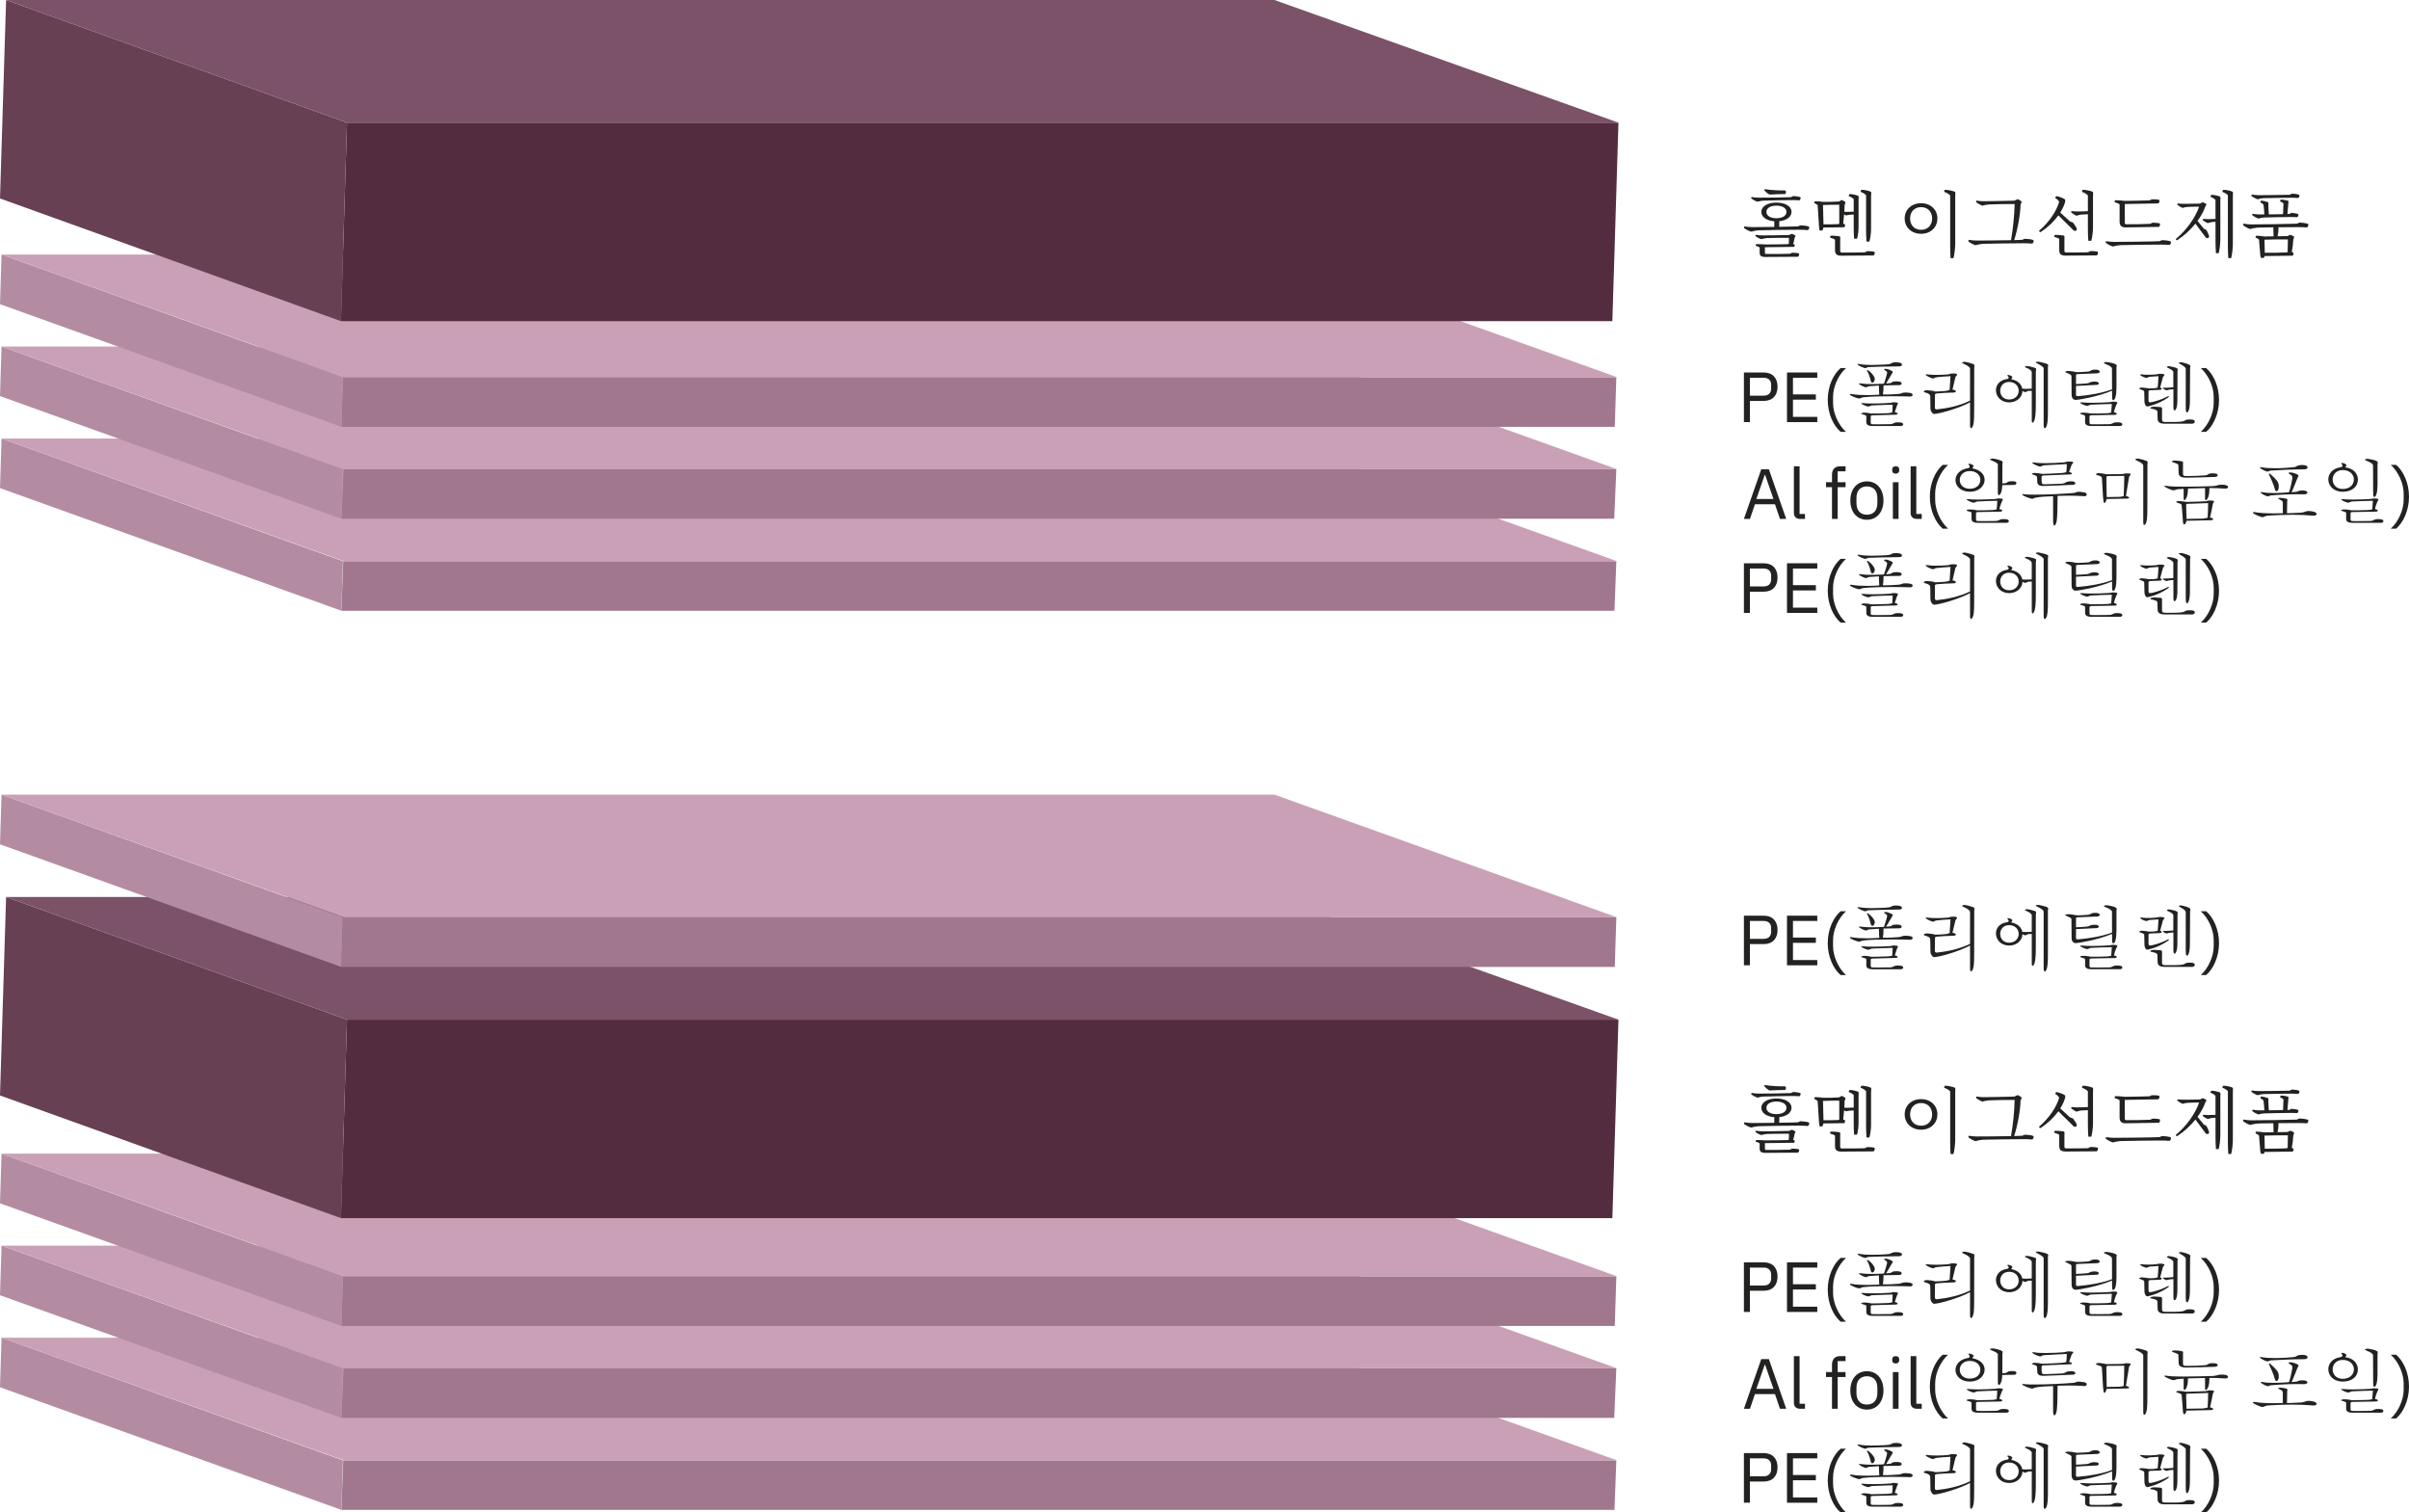
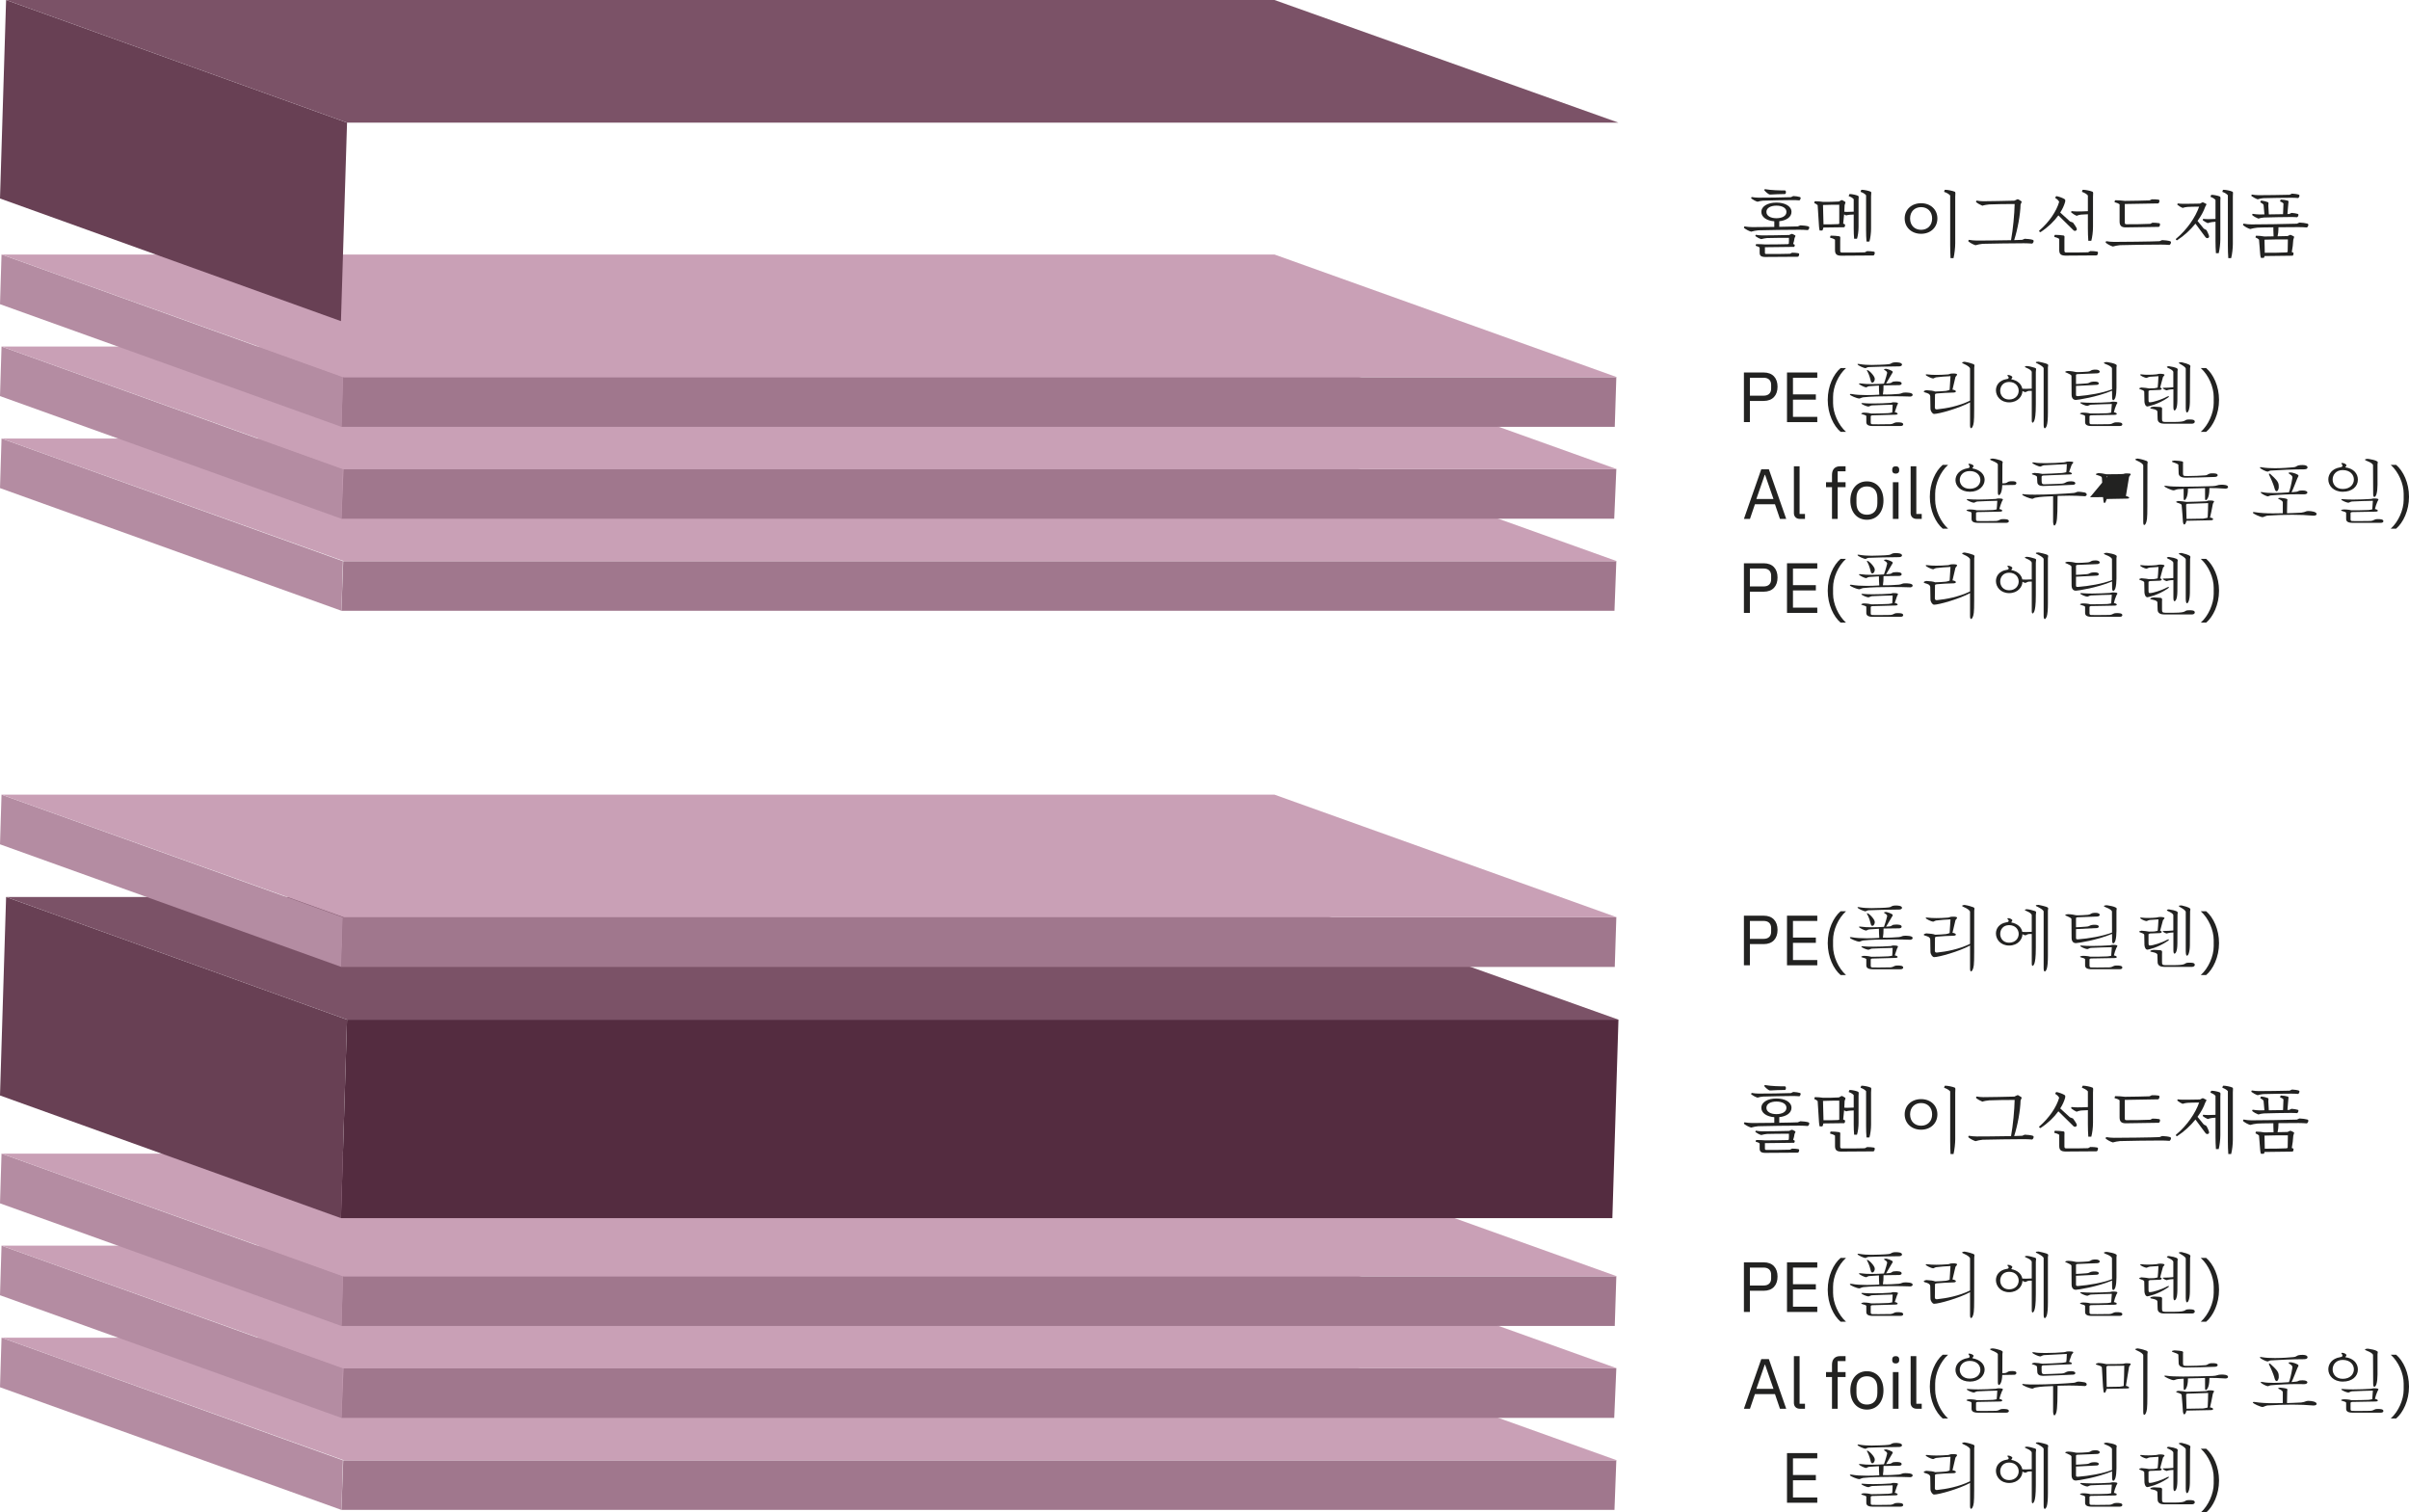
<svg xmlns="http://www.w3.org/2000/svg" width="576.033" height="361.629" viewBox="0 0 576.033 361.629">
  <defs>
    <style>.cls-1{fill:#684054;}.cls-2{fill:#a0778d;}.cls-3{fill:#b48ca2;}.cls-4{fill:#c9a0b6;}.cls-5{fill:#222221;}.cls-6{fill:#542c40;}.cls-7{fill:#7b5267;}.cls-8{isolation:isolate;}</style>
  </defs>
  <g id="Lager_1">
    <g class="cls-8">
      <polygon class="cls-2" points="386.49 349.162 386.048 361.015 81.636 361.015 82.078 349.162 386.49 349.162" />
      <polygon class="cls-3" points="81.636 361.015 0 331.689 .365 319.837 82.001 349.162 81.636 361.015" />
      <polygon class="cls-4" points="82.251 349.162 .365 319.837 304.743 319.837 386.636 349.162 82.251 349.162" />
    </g>
    <g class="cls-8">
      <polygon class="cls-2" points="386.492 327.162 385.988 339.015 81.638 339.015 82.141 327.162 386.492 327.162" />
      <polygon class="cls-3" points="81.638 339.015 0 309.689 .365 297.837 82.003 327.162 81.638 339.015" />
      <polygon class="cls-4" points="82.251 327.162 .365 297.837 304.743 297.837 386.636 327.162 82.251 327.162" />
    </g>
    <g class="cls-8">
      <polygon class="cls-2" points="386.492 305.163 386.117 317.04 81.638 317.04 82.01 305.163 386.492 305.163" />
      <polygon class="cls-3" points="81.638 317.04 0 287.714 .365 275.837 82.003 305.163 81.638 317.04" />
      <polygon class="cls-4" points="82.251 305.163 .365 275.837 304.743 275.837 386.636 305.163 82.251 305.163" />
    </g>
    <g class="cls-8">
      <polygon class="cls-6" points="387 243.795 385.543 291.252 81.527 291.252 82.984 243.795 387 243.795" />
      <polygon class="cls-1" points="81.527 291.252 0 261.927 1.458 214.47 82.984 243.795 81.527 291.252" />
      <polygon class="cls-7" points="82.984 243.795 1.458 214.47 304.743 214.47 387 243.795 82.984 243.795" />
    </g>
    <g class="cls-8">
      <polygon class="cls-2" points="386.49 134.178 386.048 146.031 81.636 146.031 82.078 134.178 386.49 134.178" />
      <polygon class="cls-3" points="81.636 146.031 0 116.705 .365 104.853 82.001 134.178 81.636 146.031" />
      <polygon class="cls-4" points="82.251 134.178 .365 104.853 304.743 104.853 386.636 134.178 82.251 134.178" />
    </g>
    <g class="cls-8">
      <polygon class="cls-2" points="386.492 112.178 385.988 124.031 81.638 124.031 82.141 112.178 386.492 112.178" />
      <polygon class="cls-3" points="81.638 124.031 0 94.705 .365 82.853 82.003 112.178 81.638 124.031" />
      <polygon class="cls-4" points="82.251 112.178 .365 82.853 304.743 82.853 386.636 112.178 82.251 112.178" />
    </g>
    <g class="cls-8">
      <polygon class="cls-2" points="386.492 90.179 386.117 102.056 81.638 102.056 82.01 90.179 386.492 90.179" />
      <polygon class="cls-3" points="81.638 102.056 0 72.73 .365 60.853 82.003 90.179 81.638 102.056" />
      <polygon class="cls-4" points="82.251 90.179 .365 60.853 304.743 60.853 386.636 90.179 82.251 90.179" />
    </g>
    <g class="cls-8">
      <polygon class="cls-2" points="386.492 219.326 386.117 231.202 81.638 231.202 82.01 219.326 386.492 219.326" />
      <polygon class="cls-3" points="81.638 231.202 0 201.876 .365 190 82.003 219.326 81.638 231.202" />
      <polygon class="cls-4" points="82.251 219.326 .365 190 304.743 190 386.636 219.326 82.251 219.326" />
    </g>
    <g class="cls-8">
-       <polygon class="cls-6" points="387 29.326 385.543 76.783 81.527 76.783 82.984 29.326 387 29.326" />
      <polygon class="cls-1" points="81.527 76.783 0 47.457 1.458 0 82.984 29.326 81.527 76.783" />
      <polygon class="cls-7" points="82.984 29.326 1.458 0 304.743 0 387 29.326 82.984 29.326" />
    </g>
  </g>
  <g id="Lager_2">
    <g>
      <path class="cls-5" d="M417,100.927v-11.865h4.726c2.124,0,3.314,1.309,3.314,3.399s-1.19,3.4-3.314,3.4h-3.298v5.065h-1.428Zm1.428-6.323h3.298c1.122,0,1.784-.612,1.784-1.7v-.884c0-1.088-.662-1.7-1.784-1.7h-3.298v4.284Z" />
      <path class="cls-5" d="M427.302,100.927v-11.865h7.241v1.258h-5.814v3.978h5.474v1.258h-5.474v4.114h5.814v1.258h-7.241Z" />
      <path class="cls-5" d="M440.119,88.008h1.292c-1.887,1.7-3.094,4.522-3.094,6.901v1.462c0,2.38,1.258,5.252,3.094,6.884h-1.292c-1.683-1.428-3.076-4.317-3.076-7.632,0-3.28,1.343-6.136,3.076-7.615Z" />
      <path class="cls-5" d="M451.253,89.164c0-.238-.17-.408-.493-.612-.152-.068-.255-.153-.255-.221,0-.085,.153-.153,.511-.153,.067,0,1.58,.391,1.58,.765,0,.102-.102,.221-.221,.425-.459,.748-.969,1.665-1.377,2.329,.323-.017,.612-.034,.918-.085,.663-.119,.323-.425,1.478-.425,.426,0,1.326,0,1.326,.51,0,.272-.323,.391-.645,.391-1.173,0-2.669,.017-3.688,.051,0,.85-.034,1.496-.153,2.176,1.359,.051,2.736-.051,3.858-.136,.765-.102,.663-.323,1.462-.323,.425,0,1.802,0,1.802,.544,0,.221-.255,.425-.645,.425-.052,0-.102-.017-.153-.017-.85-.034-2.447-.068-4.25-.068-2.312,0-4.963,.051-6.799,.255-.56,.119-.68,.289-.986,.289-.34,0-2.192-.68-2.192-.986,0-.068,.068-.102,.221-.102,.068,0,.153,0,.238,.017,.969,.187,2.227,.255,3.603,.255,.952,0,1.972-.034,2.975-.102-.051-.663-.085-1.394-.085-2.176-.051,.017-1.972,.119-2.346,.153-.459,.085-.51,.272-.748,.272-.306,0-1.683-.663-1.683-.867,0-.051,.085-.085,.221-.085,.068,0,.136,0,.222,.017,.765,.119,1.665,.153,2.601,.153,1.02,0,2.073-.051,2.94-.102,.425-1.173,.765-2.498,.765-2.566Zm.255-2.074c.952-.085,.612-.459,1.836-.459,.238,0,1.462,0,1.462,.561,0,.034-.017,.408-.748,.408-2.362,0-6.051,.119-7.292,.17-.459,.085-.51,.255-.748,.255s-1.853-.629-1.853-.952c0-.051,.051-.068,.17-.068,.085,0,.221,.017,.391,.051,.901,.153,1.802,.204,2.788,.204,.408,0,3.468-.068,3.994-.17Zm-5.235,12.426c-.017-.204-.356-.306-.918-.459-.152-.034-.306-.085-.306-.153,0-.085,.34-.238,.645-.238,.731,0,1.565,.136,1.785,.221,1.581,0,2.431-.051,4.046-.102,.425-.034,.493-.085,.935-.153,.051-.357,.068-1.02,.102-1.87-1.122,.034-3.332,.085-4.964,.17-.493,.102-.578,.272-.867,.272-.34,0-1.648-.544-1.648-.748,0-.051,.067-.085,.237-.085,.068,0,.153,0,.256,.017,.595,.068,1.428,.085,2.362,.085,1.343,0,2.907-.051,4.232-.153,.273-.085,.289-.136,.578-.136,1.088,0,1.088,.187,1.088,.255,0,.136-.153,.323-.221,.493-.188,.527-.459,1.292-.544,1.615,.459,.085,.696,.255,.696,.391,0,.119-.204,.221-.595,.221-1.292,.034-3.79,.102-5.541,.153-.17,.085-.307,.068-.307,.255v1.479c0,.323,.17,.391,.426,.391,.34,0,.832,.017,1.428,.017,.833,0,1.853-.017,2.856-.034,1.02-.119,.68-.442,1.733-.442,.477,0,1.326,0,1.326,.493,0,.204-.221,.391-.595,.391h-6.715c-1.24,0-1.513-.442-1.513-.935v-1.411Zm2.006-8.72c-.102,.459-.34,.697-.56,.697-.153,0-.289-.102-.357-.34-.119-.578-.425-1.547-.731-2.159-.136-.221-.222-.391-.222-.459,0-.034,.018-.068,.052-.068,.425,0,1.683,1.309,1.818,1.989v.34Z" />
      <path class="cls-5" d="M471.075,88.144c-.034-.323-.544-.731-1.513-1.156-.238-.085-.374-.187-.374-.272,0-.102,.17-.187,.56-.221,1.071,.17,1.666,.408,2.074,.544,.255,.102,.306,.221,.306,.374,0,.136-.051,.272-.051,.459l-.018,10.012c0,3.127-.102,3.552-.408,4.198-.118,.204-.237,.306-.34,.306-.136,0-.237-.204-.237-.731v-5.457c-2.687,1.445-7.463,2.771-8.602,2.771-.374,0-.867-.663-.867-1.275l-.051-2.958c-.051-.578-.645-.731-1.224-.901-.221-.051-.323-.136-.323-.221,0-.119,.188-.238,.629-.323,.884,.034,1.734,.153,2.091,.323,.884-.017,1.887-.085,2.567-.153,.441-.051,.526-.136,.9-.255,.051-.901,.153-2.176,.204-3.264-1.19,.051-2.346,.136-3.434,.272-.442,.102-.51,.272-.748,.272-.323,0-1.751-.646-1.751-.884,0-.068,.068-.102,.238-.102,.051,0,.119,0,.204,.017,.645,.085,1.325,.119,2.091,.119,.815,0,1.717-.034,2.805-.119,.629-.068,.221-.221,1.309-.221,.56,0,.867,.102,.867,.255,0,.17-.273,.374-.392,.578-.17,.731-.544,2.295-.714,3.026,.544,.068,.816,.255,.816,.425,0,.136-.17,.238-.477,.272-1.24,.034-2.991,.102-4.096,.221-.323,.119-.426,0-.426,.357v.085c-.017,1.224-.017,1.887-.033,2.975,.033,.238,.136,.391,.441,.391,.051,0,.119,0,.188-.017,2.022-.204,5.15-.765,7.785-2.074v-7.649Z" />
      <path class="cls-5" d="M485.831,88.96c-.051-.374-.527-.697-1.207-.986-.272-.102-.441-.204-.441-.289,0-.068,.136-.136,.441-.17,.782,.051,1.275,.255,1.751,.374,.408,.102,.493,.204,.493,.374,0,.153-.068,.374-.068,.697v7.717c0,2.465-.17,3.314-.34,3.825-.136,.357-.306,.56-.425,.56s-.204-.17-.204-.56v-7.055h-.68c-.561,.085-.629,.306-.851,.306-.136,0-.322-.068-.696-.272,0,1.19-1.054,2.72-3.179,2.72-2.04,0-3.162-1.462-3.162-2.89,0-1.207,.799-2.38,2.533-2.669,.356,0,.526-.238,.526-.34,0-.085-.033-.17-.118-.255-.137-.136-.204-.221-.204-.289s.067-.102,.204-.102c.425,0,.985,.306,.985,.527,0,.153-.204,.306-.272,.493,1.632,.306,2.465,1.241,2.651,2.261,.289,.034,.578,.034,.867,.034,.526,0,1.003-.034,1.394-.051v-3.96Zm-7.547,4.471c0,1.037,.696,2.091,2.124,2.091,1.53,0,2.295-1.054,2.295-2.091,0-1.054-.765-2.108-2.295-2.108-1.428,0-2.124,1.054-2.124,2.108Zm10.386-5.372c-.034-.306-.595-.68-1.445-1.122-.272-.085-.425-.204-.425-.289,0-.102,.204-.17,.663-.17,.646,.119,1.445,.34,1.717,.425,.476,.153,.578,.272,.578,.442,0,.119-.051,.272-.068,.493v10.76c0,1.563-.085,2.583-.289,3.229-.152,.374-.322,.578-.459,.578-.152,0-.272-.238-.272-.782v-13.565Z" />
      <path class="cls-5" d="M505.007,88.11c0-.306-.527-.697-1.478-1.054-.289-.102-.442-.204-.442-.289,0-.102,.204-.17,.612-.204,.085,0,2.447,.306,2.447,.833,0,.119-.067,.272-.067,.493v4.861c0,.714-.068,1.734-.273,2.346-.153,.391-.34,.595-.493,.595-.152,0-.272-.238-.272-.782l-.018-1.496c-3.569,1.513-8.192,2.209-8.651,2.209-.884,0-1.02-.85-1.02-1.241l-.033-4.539c-.052-.204-.459-.425-1.088-.697-.238-.051-.392-.136-.392-.221,0-.119,.34-.221,.629-.221,.714,0,1.581,.153,1.938,.255,.17,0,.34,.017,.51,.017,.645,0,1.359-.051,2.277-.119,1.054-.119,.51-.476,1.972-.476,.442,0,.918,.187,.918,.476,0,.204-.237,.391-.595,.408-.748,.017-3.144,.102-4.794,.187-.186,.102-.288,.017-.288,.289v2.091c.441,0,1.665-.085,2.481-.153,1.003-.068,.629-.442,2.022-.442h.034c.663,0,.918,.221,.918,.425,0,.17-.188,.34-.442,.357-1.155,.068-3.96,.204-5.014,.255v2.023c0,.323,0,.425,.476,.425,2.584-.204,5.814-.731,8.142-1.632l-.017-4.981Zm-6.425,11.389c-.034-.187-.357-.306-.901-.442-.17-.051-.323-.102-.323-.17,0-.034,.188-.221,.766-.221,.714,0,1.478,.119,1.665,.204,1.565,0,2.516,0,4.131-.068,.391-.034,.56-.085,.901-.153,.033-.272,.102-1.207,.152-2.057-1.088,0-3.383,.102-5.031,.17-.493,.102-.578,.289-.867,.289-.356,0-1.666-.561-1.666-.765,0-.051,.086-.085,.273-.085,.068,0,.153,0,.255,.017,.578,.051,1.394,.085,2.329,.085,1.377,0,2.991-.068,4.334-.153,.323-.051,.289-.119,.646-.119,.102,0,.221,0,.391,.017,.51,.034,.663,.119,.663,.255,0,.119-.17,.289-.238,.459-.221,.51-.476,1.224-.595,1.802,.459,.085,.697,.255,.697,.391,0,.136-.204,.238-.578,.238-1.292,.034-3.825,.085-5.644,.102-.17,.102-.306,.068-.306,.272v1.479c.017,.323,.17,.391,.425,.391,.34,0,.85,.017,1.444,.017,.867,0,1.904-.017,2.924-.034,1.02-.119,.697-.442,1.751-.442,.459,0,1.309,0,1.309,.493,0,.204-.203,.391-.577,.391h-6.816c-1.241,0-1.513-.442-1.513-.935v-1.428Z" />
      <path class="cls-5" d="M512.726,93.634c-.017-.238-.56-.442-.935-.56-.17-.034-.273-.102-.273-.17,0-.085,.17-.186,.527-.255,.629,.034,1.53,.153,1.818,.221,1.14,0,1.259,0,2.074-.204,.051-.442,.153-1.683,.186-2.72-.917,.051-1.614,.102-2.039,.136-.544,.102-.629,.272-.867,.272s-1.462-.493-1.462-.748c0-.068,.068-.102,.204-.102,.051,0,.102,0,.17,.017,.476,.068,1.02,.085,1.563,.085,.663,0,1.31-.034,1.836-.085,.527-.051,.425-.153,1.122-.153,.714,.034,.918,.153,.918,.272,0,.153-.272,.34-.357,.476-.255,.867-.595,2.125-.696,2.567,.272,.051,.391,.153,.391,.272s-.17,.255-.51,.272c-1.224,.051-1.836,.068-2.277,.085-.256,.153-.374-.017-.374,.306v1.665c0,.799,0,.901,.356,.901,.68,0,2.737-.612,4.097-1.36,.153-.068,.273-.102,.34-.102,.068,0,.102,.017,.102,.068,0,.068-.102,.187-.307,.323-2.38,1.632-4.742,2.074-4.844,2.074-.426,0-.663-.527-.715-1.105l-.051-2.448Zm3.144,4.76c-.017-.204-.255-.459-1.24-.646-.323-.034-.459-.102-.459-.187,0-.238,.629-.323,.969-.323,.17,0,1.003,.068,1.19,.068,.578,0,.663,.187,.663,.459,0,.119-.017,.272-.017,.442v1.921c0,.578,.085,.765,.782,.765h2.142c3.416-.017,2.039-.595,3.586-.595,.612,0,1.326,0,1.326,.527,0,.238-.238,.476-.645,.476h-6.715c-.714,0-1.529-.238-1.529-1.139l-.052-1.768Zm3.808-9.451c-.033-.391-.781-.748-1.173-.918-.237-.102-.374-.204-.374-.272,0-.085,.137-.153,.459-.204,1.853,.289,2.143,.544,2.143,.816,0,.051-.052,.34-.052,.408l-.033,6.969c-.018,2.04-.493,2.397-.697,2.397-.153,0-.255-.238-.255-.901v-4.165c-.425,.017-.833,.068-1.054,.102-.357,.051-.408,.153-.544,.153-.137,0-.935-.34-.935-.544,0-.068,.034-.068,.34-.068,.596,0,1.377-.034,2.176-.119v-3.655Zm2.975-.765c0-.357-.696-.782-1.258-1.105-.237-.119-.391-.238-.391-.323s.153-.136,.51-.136h.153c1.802,.425,2.091,.68,2.091,.969,0,.136-.068,.289-.068,.459l-.051,8.091c-.034,1.887-.459,2.498-.68,2.498-.153,0-.289-.204-.307-1.02v-9.434Z" />
      <path class="cls-5" d="M527.533,103.255h-1.292c1.836-1.632,3.094-4.504,3.094-6.884v-1.462c0-2.379-1.207-5.201-3.094-6.901h1.292c1.733,1.479,3.076,4.335,3.076,7.615,0,3.315-1.394,6.205-3.076,7.632Z" />
    </g>
    <g>
      <path class="cls-5" d="M417,146.54v-11.864h4.726c2.124,0,3.314,1.309,3.314,3.398,0,2.092-1.19,3.4-3.314,3.4h-3.298v5.065h-1.428Zm1.428-6.323h3.298c1.122,0,1.784-.612,1.784-1.7v-.884c0-1.088-.662-1.699-1.784-1.699h-3.298v4.283Z" />
      <path class="cls-5" d="M427.302,146.54v-11.864h7.241v1.258h-5.814v3.977h5.474v1.258h-5.474v4.114h5.814v1.258h-7.241Z" />
      <path class="cls-5" d="M440.119,133.621h1.292c-1.887,1.7-3.094,4.521-3.094,6.901v1.462c0,2.38,1.258,5.252,3.094,6.885h-1.292c-1.683-1.428-3.076-4.318-3.076-7.633,0-3.28,1.343-6.137,3.076-7.615Z" />
      <path class="cls-5" d="M451.253,134.777c0-.238-.17-.408-.493-.612-.152-.067-.255-.153-.255-.221,0-.085,.153-.153,.511-.153,.067,0,1.58,.391,1.58,.766,0,.102-.102,.221-.221,.425-.459,.747-.969,1.665-1.377,2.329,.323-.018,.612-.035,.918-.086,.663-.119,.323-.425,1.478-.425,.426,0,1.326,0,1.326,.511,0,.272-.323,.391-.645,.391-1.173,0-2.669,.017-3.688,.051,0,.85-.034,1.496-.153,2.176,1.359,.051,2.736-.051,3.858-.137,.765-.102,.663-.322,1.462-.322,.425,0,1.802,0,1.802,.544,0,.222-.255,.425-.645,.425-.052,0-.102-.017-.153-.017-.85-.034-2.447-.068-4.25-.068-2.312,0-4.963,.052-6.799,.255-.56,.119-.68,.289-.986,.289-.34,0-2.192-.68-2.192-.986,0-.067,.068-.102,.221-.102,.068,0,.153,0,.238,.018,.969,.186,2.227,.254,3.603,.254,.952,0,1.972-.033,2.975-.102-.051-.662-.085-1.394-.085-2.176-.051,.018-1.972,.119-2.346,.153-.459,.085-.51,.273-.748,.273-.306,0-1.683-.664-1.683-.867,0-.051,.085-.086,.221-.086,.068,0,.136,0,.222,.018,.765,.119,1.665,.152,2.601,.152,1.02,0,2.073-.051,2.94-.102,.425-1.173,.765-2.498,.765-2.566Zm.255-2.074c.952-.084,.612-.459,1.836-.459,.238,0,1.462,0,1.462,.561,0,.034-.017,.407-.748,.407-2.362,0-6.051,.119-7.292,.17-.459,.086-.51,.256-.748,.256s-1.853-.629-1.853-.952c0-.052,.051-.067,.17-.067,.085,0,.221,.016,.391,.051,.901,.152,1.802,.203,2.788,.203,.408,0,3.468-.067,3.994-.17Zm-5.235,12.426c-.017-.203-.356-.306-.918-.459-.152-.033-.306-.084-.306-.152,0-.086,.34-.238,.645-.238,.731,0,1.565,.136,1.785,.221,1.581,0,2.431-.051,4.046-.102,.425-.034,.493-.085,.935-.153,.051-.356,.068-1.02,.102-1.87-1.122,.035-3.332,.086-4.964,.17-.493,.102-.578,.273-.867,.273-.34,0-1.648-.544-1.648-.748,0-.051,.067-.085,.237-.085,.068,0,.153,0,.256,.018,.595,.067,1.428,.084,2.362,.084,1.343,0,2.907-.051,4.232-.152,.273-.085,.289-.137,.578-.137,1.088,0,1.088,.188,1.088,.256,0,.136-.153,.322-.221,.492-.188,.527-.459,1.293-.544,1.615,.459,.085,.696,.255,.696,.391,0,.119-.204,.222-.595,.222-1.292,.034-3.79,.102-5.541,.153-.17,.084-.307,.067-.307,.254v1.48c0,.323,.17,.391,.426,.391,.34,0,.832,.017,1.428,.017,.833,0,1.853-.017,2.856-.033,1.02-.119,.68-.442,1.733-.442,.477,0,1.326,0,1.326,.493,0,.204-.221,.391-.595,.391h-6.715c-1.24,0-1.513-.441-1.513-.935v-1.411Zm2.006-8.72c-.102,.459-.34,.696-.56,.696-.153,0-.289-.102-.357-.34-.119-.578-.425-1.547-.731-2.158-.136-.221-.222-.391-.222-.459,0-.034,.018-.068,.052-.068,.425,0,1.683,1.309,1.818,1.989v.34Z" />
      <path class="cls-5" d="M471.075,133.757c-.034-.323-.544-.731-1.513-1.156-.238-.085-.374-.188-.374-.272,0-.102,.17-.188,.56-.222,1.071,.17,1.666,.408,2.074,.544,.255,.102,.306,.221,.306,.374,0,.136-.051,.273-.051,.459l-.018,10.013c0,3.127-.102,3.552-.408,4.197-.118,.205-.237,.307-.34,.307-.136,0-.237-.204-.237-.731v-5.457c-2.687,1.445-7.463,2.772-8.602,2.772-.374,0-.867-.664-.867-1.275l-.051-2.958c-.051-.577-.645-.731-1.224-.901-.221-.051-.323-.135-.323-.221,0-.119,.188-.238,.629-.322,.884,.033,1.734,.152,2.091,.322,.884-.017,1.887-.084,2.567-.152,.441-.051,.526-.137,.9-.256,.051-.9,.153-2.176,.204-3.264-1.19,.052-2.346,.137-3.434,.273-.442,.102-.51,.273-.748,.273-.323,0-1.751-.646-1.751-.885,0-.067,.068-.102,.238-.102,.051,0,.119,0,.204,.018,.645,.084,1.325,.118,2.091,.118,.815,0,1.717-.034,2.805-.118,.629-.068,.221-.222,1.309-.222,.56,0,.867,.102,.867,.255,0,.17-.273,.374-.392,.578-.17,.731-.544,2.295-.714,3.025,.544,.068,.816,.256,.816,.426,0,.136-.17,.237-.477,.272-1.24,.034-2.991,.102-4.096,.221-.323,.119-.426,0-.426,.357v.085c-.017,1.224-.017,1.887-.033,2.975,.033,.237,.136,.392,.441,.392,.051,0,.119,0,.188-.018,2.022-.204,5.15-.766,7.785-2.074v-7.648Z" />
      <path class="cls-5" d="M485.831,134.573c-.051-.374-.527-.696-1.207-.985-.272-.102-.441-.205-.441-.289,0-.068,.136-.137,.441-.17,.782,.051,1.275,.254,1.751,.373,.408,.102,.493,.205,.493,.375,0,.152-.068,.373-.068,.696v7.718c0,2.465-.17,3.314-.34,3.824-.136,.357-.306,.56-.425,.56s-.204-.17-.204-.56v-7.055h-.68c-.561,.086-.629,.307-.851,.307-.136,0-.322-.068-.696-.273,0,1.19-1.054,2.72-3.179,2.72-2.04,0-3.162-1.462-3.162-2.89,0-1.207,.799-2.38,2.533-2.669,.356,0,.526-.238,.526-.34,0-.085-.033-.17-.118-.255-.137-.136-.204-.222-.204-.289s.067-.102,.204-.102c.425,0,.985,.307,.985,.527,0,.153-.204,.307-.272,.493,1.632,.306,2.465,1.241,2.651,2.261,.289,.034,.578,.034,.867,.034,.526,0,1.003-.034,1.394-.052v-3.96Zm-7.547,4.471c0,1.036,.696,2.091,2.124,2.091,1.53,0,2.295-1.055,2.295-2.091,0-1.054-.765-2.108-2.295-2.108-1.428,0-2.124,1.055-2.124,2.108Zm10.386-5.372c-.034-.306-.595-.68-1.445-1.121-.272-.086-.425-.204-.425-.289,0-.102,.204-.17,.663-.17,.646,.119,1.445,.34,1.717,.425,.476,.153,.578,.273,.578,.442,0,.118-.051,.272-.068,.492v10.76c0,1.565-.085,2.584-.289,3.231-.152,.373-.322,.578-.459,.578-.152,0-.272-.238-.272-.783v-13.565Z" />
      <path class="cls-5" d="M505.007,133.722c0-.305-.527-.696-1.478-1.053-.289-.102-.442-.205-.442-.289,0-.102,.204-.17,.612-.205,.085,0,2.447,.307,2.447,.834,0,.119-.067,.272-.067,.492v4.861c0,.715-.068,1.734-.273,2.346-.153,.392-.34,.596-.493,.596-.152,0-.272-.238-.272-.782l-.018-1.495c-3.569,1.512-8.192,2.209-8.651,2.209-.884,0-1.02-.85-1.02-1.24l-.033-4.539c-.052-.204-.459-.425-1.088-.697-.238-.051-.392-.136-.392-.221,0-.119,.34-.221,.629-.221,.714,0,1.581,.152,1.938,.255,.17,0,.34,.017,.51,.017,.645,0,1.359-.051,2.277-.119,1.054-.119,.51-.476,1.972-.476,.442,0,.918,.186,.918,.476,0,.205-.237,.392-.595,.408-.748,.018-3.144,.102-4.794,.188-.186,.102-.288,.017-.288,.289v2.09c.441,0,1.665-.084,2.481-.152,1.003-.068,.629-.441,2.022-.441h.034c.663,0,.918,.221,.918,.424,0,.17-.188,.34-.442,.357-1.155,.068-3.96,.204-5.014,.255v2.022c0,.324,0,.426,.476,.426,2.584-.204,5.814-.731,8.142-1.633l-.017-4.981Zm-6.425,11.39c-.034-.186-.357-.306-.901-.442-.17-.051-.323-.102-.323-.17,0-.033,.188-.221,.766-.221,.714,0,1.478,.119,1.665,.204,1.565,0,2.516,0,4.131-.068,.391-.034,.56-.085,.901-.153,.033-.272,.102-1.207,.152-2.057-1.088,0-3.383,.102-5.031,.17-.493,.102-.578,.289-.867,.289-.356,0-1.666-.56-1.666-.765,0-.051,.086-.085,.273-.085,.068,0,.153,0,.255,.018,.578,.051,1.394,.084,2.329,.084,1.377,0,2.991-.067,4.334-.152,.323-.051,.289-.119,.646-.119,.102,0,.221,0,.391,.018,.51,.033,.663,.118,.663,.254,0,.119-.17,.289-.238,.459-.221,.51-.476,1.225-.595,1.803,.459,.084,.697,.254,.697,.391,0,.136-.204,.238-.578,.238-1.292,.033-3.825,.084-5.644,.102-.17,.102-.306,.068-.306,.272v1.48c.017,.323,.17,.391,.425,.391,.34,0,.85,.017,1.444,.017,.867,0,1.904-.017,2.924-.033,1.02-.119,.697-.442,1.751-.442,.459,0,1.309,0,1.309,.493,0,.204-.203,.391-.577,.391h-6.816c-1.241,0-1.513-.441-1.513-.935v-1.428Z" />
      <path class="cls-5" d="M512.726,139.248c-.017-.238-.56-.442-.935-.56-.17-.035-.273-.102-.273-.171,0-.085,.17-.186,.527-.255,.629,.034,1.53,.153,1.818,.221,1.14,0,1.259,0,2.074-.203,.051-.442,.153-1.684,.186-2.721-.917,.052-1.614,.102-2.039,.137-.544,.102-.629,.272-.867,.272s-1.462-.492-1.462-.748c0-.067,.068-.102,.204-.102,.051,0,.102,0,.17,.018,.476,.067,1.02,.084,1.563,.084,.663,0,1.31-.033,1.836-.084,.527-.052,.425-.153,1.122-.153,.714,.034,.918,.153,.918,.272,0,.153-.272,.341-.357,.476-.255,.867-.595,2.125-.696,2.567,.272,.051,.391,.153,.391,.273s-.17,.254-.51,.272c-1.224,.051-1.836,.068-2.277,.085-.256,.153-.374-.017-.374,.306v1.666c0,.799,0,.9,.356,.9,.68,0,2.737-.611,4.097-1.359,.153-.068,.273-.102,.34-.102,.068,0,.102,.017,.102,.068,0,.067-.102,.186-.307,.322-2.38,1.632-4.742,2.074-4.844,2.074-.426,0-.663-.527-.715-1.105l-.051-2.447Zm3.144,4.76c-.017-.205-.255-.459-1.24-.646-.323-.034-.459-.102-.459-.188,0-.237,.629-.322,.969-.322,.17,0,1.003,.068,1.19,.068,.578,0,.663,.186,.663,.459,0,.119-.017,.272-.017,.441v1.921c0,.577,.085,.765,.782,.765h2.142c3.416-.017,2.039-.595,3.586-.595,.612,0,1.326,0,1.326,.526,0,.238-.238,.477-.645,.477h-6.715c-.714,0-1.529-.238-1.529-1.139l-.052-1.768Zm3.808-9.451c-.033-.392-.781-.748-1.173-.918-.237-.102-.374-.204-.374-.273,0-.085,.137-.153,.459-.204,1.853,.289,2.143,.545,2.143,.816,0,.051-.052,.34-.052,.408l-.033,6.969c-.018,2.04-.493,2.397-.697,2.397-.153,0-.255-.238-.255-.9v-4.164c-.425,.016-.833,.067-1.054,.102-.357,.051-.408,.152-.544,.152-.137,0-.935-.34-.935-.543,0-.068,.034-.068,.34-.068,.596,0,1.377-.034,2.176-.119v-3.654Zm2.975-.766c0-.356-.696-.781-1.258-1.105-.237-.119-.391-.238-.391-.323s.153-.136,.51-.136h.153c1.802,.425,2.091,.68,2.091,.969,0,.136-.068,.289-.068,.459l-.051,8.091c-.034,1.887-.459,2.499-.68,2.499-.153,0-.289-.204-.307-1.02v-9.435Z" />
      <path class="cls-5" d="M527.533,148.869h-1.292c1.836-1.633,3.094-4.505,3.094-6.885v-1.462c0-2.38-1.207-5.201-3.094-6.901h1.292c1.733,1.478,3.076,4.335,3.076,7.615,0,3.314-1.394,6.205-3.076,7.633Z" />
    </g>
    <g>
      <path class="cls-5" d="M417,230.802v-11.864h4.726c2.124,0,3.314,1.309,3.314,3.399s-1.19,3.399-3.314,3.399h-3.298v5.065h-1.428Zm1.428-6.323h3.298c1.122,0,1.784-.612,1.784-1.7v-.884c0-1.088-.662-1.699-1.784-1.699h-3.298v4.283Z" />
      <path class="cls-5" d="M427.302,230.802v-11.864h7.241v1.258h-5.814v3.978h5.474v1.258h-5.474v4.113h5.814v1.258h-7.241Z" />
      <path class="cls-5" d="M440.119,217.883h1.292c-1.887,1.7-3.094,4.522-3.094,6.901v1.462c0,2.38,1.258,5.253,3.094,6.885h-1.292c-1.683-1.428-3.076-4.317-3.076-7.633,0-3.28,1.343-6.136,3.076-7.615Z" />
      <path class="cls-5" d="M451.253,219.039c0-.238-.17-.408-.493-.612-.152-.067-.255-.152-.255-.221,0-.085,.153-.152,.511-.152,.067,0,1.58,.391,1.58,.765,0,.102-.102,.221-.221,.425-.459,.748-.969,1.666-1.377,2.329,.323-.018,.612-.034,.918-.085,.663-.119,.323-.426,1.478-.426,.426,0,1.326,0,1.326,.511,0,.272-.323,.391-.645,.391-1.173,0-2.669,.017-3.688,.051,0,.851-.034,1.496-.153,2.176,1.359,.051,2.736-.051,3.858-.136,.765-.102,.663-.323,1.462-.323,.425,0,1.802,0,1.802,.544,0,.222-.255,.425-.645,.425-.052,0-.102-.017-.153-.017-.85-.034-2.447-.068-4.25-.068-2.312,0-4.963,.052-6.799,.255-.56,.119-.68,.289-.986,.289-.34,0-2.192-.68-2.192-.985,0-.068,.068-.102,.221-.102,.068,0,.153,0,.238,.018,.969,.186,2.227,.255,3.603,.255,.952,0,1.972-.034,2.975-.102-.051-.662-.085-1.394-.085-2.176-.051,.018-1.972,.119-2.346,.153-.459,.085-.51,.273-.748,.273-.306,0-1.683-.663-1.683-.867,0-.051,.085-.085,.221-.085,.068,0,.136,0,.222,.017,.765,.119,1.665,.153,2.601,.153,1.02,0,2.073-.051,2.94-.102,.425-1.173,.765-2.498,.765-2.566Zm.255-2.073c.952-.085,.612-.459,1.836-.459,.238,0,1.462,0,1.462,.56,0,.034-.017,.408-.748,.408-2.362,0-6.051,.119-7.292,.17-.459,.085-.51,.255-.748,.255s-1.853-.629-1.853-.952c0-.051,.051-.067,.17-.067,.085,0,.221,.017,.391,.051,.901,.152,1.802,.204,2.788,.204,.408,0,3.468-.068,3.994-.17Zm-5.235,12.426c-.017-.204-.356-.307-.918-.459-.152-.034-.306-.085-.306-.153,0-.085,.34-.238,.645-.238,.731,0,1.565,.136,1.785,.221,1.581,0,2.431-.051,4.046-.102,.425-.034,.493-.085,.935-.153,.051-.356,.068-1.02,.102-1.869-1.122,.034-3.332,.085-4.964,.17-.493,.102-.578,.272-.867,.272-.34,0-1.648-.544-1.648-.748,0-.051,.067-.085,.237-.085,.068,0,.153,0,.256,.018,.595,.067,1.428,.085,2.362,.085,1.343,0,2.907-.051,4.232-.153,.273-.085,.289-.136,.578-.136,1.088,0,1.088,.186,1.088,.255,0,.136-.153,.323-.221,.493-.188,.526-.459,1.292-.544,1.614,.459,.085,.696,.255,.696,.392,0,.119-.204,.221-.595,.221-1.292,.034-3.79,.102-5.541,.153-.17,.085-.307,.067-.307,.255v1.478c0,.323,.17,.391,.426,.391,.34,0,.832,.018,1.428,.018,.833,0,1.853-.018,2.856-.034,1.02-.119,.68-.442,1.733-.442,.477,0,1.326,0,1.326,.493,0,.204-.221,.392-.595,.392h-6.715c-1.24,0-1.513-.442-1.513-.935v-1.41Zm2.006-8.721c-.102,.459-.34,.697-.56,.697-.153,0-.289-.102-.357-.34-.119-.578-.425-1.547-.731-2.159-.136-.221-.222-.391-.222-.459,0-.034,.018-.068,.052-.068,.425,0,1.683,1.31,1.818,1.989v.34Z" />
      <path class="cls-5" d="M471.075,218.019c-.034-.323-.544-.731-1.513-1.156-.238-.085-.374-.186-.374-.272,0-.102,.17-.188,.56-.222,1.071,.17,1.666,.408,2.074,.544,.255,.102,.306,.222,.306,.374,0,.137-.051,.273-.051,.459l-.018,10.013c0,3.127-.102,3.552-.408,4.198-.118,.204-.237,.306-.34,.306-.136,0-.237-.204-.237-.731v-5.457c-2.687,1.445-7.463,2.772-8.602,2.772-.374,0-.867-.663-.867-1.275l-.051-2.958c-.051-.577-.645-.731-1.224-.9-.221-.051-.323-.136-.323-.221,0-.119,.188-.238,.629-.323,.884,.034,1.734,.152,2.091,.323,.884-.018,1.887-.085,2.567-.153,.441-.051,.526-.136,.9-.255,.051-.901,.153-2.176,.204-3.264-1.19,.051-2.346,.136-3.434,.272-.442,.102-.51,.273-.748,.273-.323,0-1.751-.646-1.751-.884,0-.068,.068-.102,.238-.102,.051,0,.119,0,.204,.018,.645,.085,1.325,.118,2.091,.118,.815,0,1.717-.033,2.805-.118,.629-.068,.221-.222,1.309-.222,.56,0,.867,.102,.867,.255,0,.171-.273,.374-.392,.578-.17,.731-.544,2.295-.714,3.026,.544,.067,.816,.255,.816,.425,0,.136-.17,.237-.477,.272-1.24,.034-2.991,.102-4.096,.222-.323,.118-.426,0-.426,.356v.085c-.017,1.224-.017,1.887-.033,2.975,.033,.238,.136,.392,.441,.392,.051,0,.119,0,.188-.018,2.022-.204,5.15-.765,7.785-2.073v-7.649Z" />
      <path class="cls-5" d="M485.831,218.835c-.051-.374-.527-.696-1.207-.985-.272-.102-.441-.204-.441-.289,0-.068,.136-.136,.441-.17,.782,.051,1.275,.255,1.751,.374,.408,.102,.493,.204,.493,.374,0,.152-.068,.374-.068,.696v7.718c0,2.465-.17,3.314-.34,3.824-.136,.357-.306,.56-.425,.56s-.204-.17-.204-.56v-7.055h-.68c-.561,.086-.629,.307-.851,.307-.136,0-.322-.068-.696-.273,0,1.19-1.054,2.72-3.179,2.72-2.04,0-3.162-1.462-3.162-2.89,0-1.207,.799-2.38,2.533-2.669,.356,0,.526-.237,.526-.34,0-.085-.033-.17-.118-.255-.137-.136-.204-.221-.204-.289,0-.067,.067-.102,.204-.102,.425,0,.985,.306,.985,.526,0,.153-.204,.307-.272,.493,1.632,.307,2.465,1.241,2.651,2.261,.289,.034,.578,.034,.867,.034,.526,0,1.003-.034,1.394-.051v-3.961Zm-7.547,4.471c0,1.037,.696,2.091,2.124,2.091,1.53,0,2.295-1.054,2.295-2.091,0-1.054-.765-2.107-2.295-2.107-1.428,0-2.124,1.054-2.124,2.107Zm10.386-5.371c-.034-.307-.595-.681-1.445-1.122-.272-.085-.425-.204-.425-.289,0-.102,.204-.17,.663-.17,.646,.119,1.445,.34,1.717,.425,.476,.153,.578,.273,.578,.442,0,.118-.051,.272-.068,.492v10.761c0,1.563-.085,2.583-.289,3.229-.152,.374-.322,.578-.459,.578-.152,0-.272-.238-.272-.782v-13.565Z" />
      <path class="cls-5" d="M505.007,217.985c0-.306-.527-.697-1.478-1.054-.289-.102-.442-.204-.442-.289,0-.102,.204-.17,.612-.204,.085,0,2.447,.306,2.447,.833,0,.119-.067,.272-.067,.493v4.861c0,.714-.068,1.733-.273,2.346-.153,.391-.34,.595-.493,.595-.152,0-.272-.238-.272-.782l-.018-1.495c-3.569,1.513-8.192,2.209-8.651,2.209-.884,0-1.02-.85-1.02-1.24l-.033-4.539c-.052-.204-.459-.425-1.088-.696-.238-.052-.392-.137-.392-.222,0-.118,.34-.221,.629-.221,.714,0,1.581,.153,1.938,.255,.17,0,.34,.018,.51,.018,.645,0,1.359-.052,2.277-.119,1.054-.119,.51-.477,1.972-.477,.442,0,.918,.188,.918,.477,0,.204-.237,.391-.595,.408-.748,.017-3.144,.102-4.794,.186-.186,.102-.288,.017-.288,.289v2.091c.441,0,1.665-.085,2.481-.153,1.003-.067,.629-.441,2.022-.441h.034c.663,0,.918,.221,.918,.425,0,.17-.188,.34-.442,.356-1.155,.068-3.96,.204-5.014,.255v2.023c0,.323,0,.425,.476,.425,2.584-.204,5.814-.731,8.142-1.632l-.017-4.981Zm-6.425,11.389c-.034-.186-.357-.306-.901-.441-.17-.052-.323-.102-.323-.171,0-.033,.188-.221,.766-.221,.714,0,1.478,.119,1.665,.204,1.565,0,2.516,0,4.131-.068,.391-.033,.56-.085,.901-.152,.033-.273,.102-1.207,.152-2.057-1.088,0-3.383,.102-5.031,.17-.493,.102-.578,.289-.867,.289-.356,0-1.666-.561-1.666-.766,0-.051,.086-.085,.273-.085,.068,0,.153,0,.255,.018,.578,.051,1.394,.085,2.329,.085,1.377,0,2.991-.068,4.334-.153,.323-.051,.289-.119,.646-.119,.102,0,.221,0,.391,.018,.51,.033,.663,.118,.663,.255,0,.119-.17,.289-.238,.459-.221,.51-.476,1.224-.595,1.802,.459,.085,.697,.255,.697,.391s-.204,.238-.578,.238c-1.292,.034-3.825,.085-5.644,.102-.17,.102-.306,.068-.306,.273v1.478c.017,.323,.17,.391,.425,.391,.34,0,.85,.018,1.444,.018,.867,0,1.904-.018,2.924-.034,1.02-.119,.697-.442,1.751-.442,.459,0,1.309,0,1.309,.493,0,.204-.203,.392-.577,.392h-6.816c-1.241,0-1.513-.442-1.513-.935v-1.428Z" />
      <path class="cls-5" d="M512.726,223.51c-.017-.238-.56-.442-.935-.56-.17-.034-.273-.102-.273-.171,0-.085,.17-.186,.527-.255,.629,.034,1.53,.153,1.818,.222,1.14,0,1.259,0,2.074-.204,.051-.442,.153-1.683,.186-2.72-.917,.051-1.614,.102-2.039,.136-.544,.102-.629,.273-.867,.273s-1.462-.493-1.462-.748c0-.068,.068-.102,.204-.102,.051,0,.102,0,.17,.018,.476,.067,1.02,.085,1.563,.085,.663,0,1.31-.034,1.836-.085,.527-.052,.425-.153,1.122-.153,.714,.034,.918,.153,.918,.272,0,.153-.272,.341-.357,.477-.255,.867-.595,2.125-.696,2.566,.272,.051,.391,.153,.391,.273s-.17,.255-.51,.272c-1.224,.051-1.836,.068-2.277,.085-.256,.153-.374-.017-.374,.307v1.665c0,.799,0,.901,.356,.901,.68,0,2.737-.612,4.097-1.36,.153-.067,.273-.102,.34-.102,.068,0,.102,.017,.102,.068,0,.067-.102,.186-.307,.322-2.38,1.632-4.742,2.074-4.844,2.074-.426,0-.663-.527-.715-1.105l-.051-2.447Zm3.144,4.76c-.017-.204-.255-.459-1.24-.646-.323-.034-.459-.102-.459-.186,0-.238,.629-.323,.969-.323,.17,0,1.003,.068,1.19,.068,.578,0,.663,.186,.663,.459,0,.119-.017,.272-.017,.441v1.921c0,.578,.085,.765,.782,.765h2.142c3.416-.017,2.039-.595,3.586-.595,.612,0,1.326,0,1.326,.527,0,.237-.238,.476-.645,.476h-6.715c-.714,0-1.529-.238-1.529-1.139l-.052-1.768Zm3.808-9.451c-.033-.392-.781-.748-1.173-.918-.237-.102-.374-.204-.374-.273,0-.085,.137-.152,.459-.203,1.853,.288,2.143,.544,2.143,.815,0,.051-.052,.34-.052,.408l-.033,6.969c-.018,2.04-.493,2.397-.697,2.397-.153,0-.255-.238-.255-.901v-4.164c-.425,.017-.833,.067-1.054,.102-.357,.051-.408,.153-.544,.153-.137,0-.935-.34-.935-.544,0-.068,.034-.068,.34-.068,.596,0,1.377-.034,2.176-.119v-3.654Zm2.975-.765c0-.357-.696-.782-1.258-1.105-.237-.119-.391-.238-.391-.323s.153-.136,.51-.136h.153c1.802,.425,2.091,.68,2.091,.969,0,.137-.068,.289-.068,.459l-.051,8.092c-.034,1.887-.459,2.498-.68,2.498-.153,0-.289-.203-.307-1.02v-9.434Z" />
      <path class="cls-5" d="M527.533,233.131h-1.292c1.836-1.632,3.094-4.505,3.094-6.885v-1.462c0-2.379-1.207-5.201-3.094-6.901h1.292c1.733,1.48,3.076,4.335,3.076,7.615,0,3.315-1.394,6.205-3.076,7.633Z" />
    </g>
    <g>
      <path class="cls-5" d="M425.618,124.07l-1.19-3.501h-4.794l-1.19,3.501h-1.445l4.147-11.864h1.819l4.147,11.864h-1.496Zm-3.553-10.539h-.085l-2.006,5.779h4.097l-2.006-5.779Z" />
      <path class="cls-5" d="M430.396,124.07c-.935,0-1.444-.595-1.444-1.41v-11.168h1.359v11.389h1.292v1.19h-1.207Z" />
      <path class="cls-5" d="M438.062,116.489h-1.428v-1.19h1.428v-1.768c0-1.206,.629-2.04,1.921-2.04h1.326v1.19h-1.888v2.618h1.888v1.19h-1.888v7.581h-1.359v-7.581Z" />
      <path class="cls-5" d="M442.448,119.684c0-2.787,1.615-4.589,3.961-4.589s3.96,1.802,3.96,4.589-1.614,4.59-3.96,4.59-3.961-1.802-3.961-4.59Zm6.459,.629v-1.257c0-1.853-1.036-2.753-2.498-2.753s-2.499,.901-2.499,2.753v1.257c0,1.853,1.037,2.754,2.499,2.754s2.498-.9,2.498-2.754Z" />
      <path class="cls-5" d="M452.462,112.478v-.221c0-.459,.255-.765,.833-.765s.833,.306,.833,.765v.221c0,.459-.255,.765-.833,.765s-.833-.306-.833-.765Zm.153,2.822h1.359v8.771h-1.359v-8.771Z" />
      <path class="cls-5" d="M458.31,124.07c-.935,0-1.444-.595-1.444-1.41v-11.168h1.359v11.389h1.292v1.19h-1.207Z" />
      <path class="cls-5" d="M464.531,111.151h1.292c-1.887,1.7-3.094,4.522-3.094,6.901v1.461c0,2.38,1.258,5.253,3.094,6.885h-1.292c-1.683-1.428-3.076-4.317-3.076-7.632,0-3.28,1.343-6.136,3.076-7.615Z" />
      <path class="cls-5" d="M470.515,111.951c.188-.034,.459-.068,.459-.374,0-.102-.051-.221-.136-.357-.102-.102-.153-.187-.153-.238,0-.068,.051-.102,.17-.102,.374,0,1.071,.289,1.071,.544,0,.17-.238,.323-.306,.56,2.039,.374,2.94,1.547,2.94,2.737,0,1.445-1.343,2.856-3.502,2.856-2.295,0-3.468-1.428-3.468-2.771,0-1.258,.935-2.516,2.924-2.856Zm-1.903,2.805c0,1.071,.799,2.108,2.397,2.108,1.7,0,2.532-1.037,2.532-2.108,0-1.054-.832-2.125-2.532-2.125-1.598,0-2.397,1.071-2.397,2.125Zm2.821,7.887c-.017-.186-.34-.306-.9-.441-.17-.052-.323-.102-.323-.171,0-.033,.204-.221,.782-.221,.714,0,1.478,.119,1.648,.204,1.581,0,2.277,0,3.893-.068,.408-.033,.56-.085,.9-.152,.034-.273,.119-1.207,.153-2.057-1.07,0-3.144,.102-4.793,.17-.493,.102-.561,.289-.851,.289-.356,0-1.666-.578-1.666-.766,0-.051,.068-.085,.238-.085,.068,0,.153,0,.255,.018,.578,.051,1.377,.085,2.261,.085,1.326,0,2.856-.068,4.199-.153,.322-.051,.289-.119,.645-.119,.102,0,.221,0,.391,.017,.511,.034,.663,.118,.663,.255,0,.119-.17,.289-.237,.459-.222,.51-.459,1.224-.612,1.802,.476,.085,.697,.255,.697,.391s-.188,.238-.561,.238c-1.309,.034-3.603,.085-5.422,.102-.17,.102-.289,.068-.289,.273v1.478c.017,.323,.152,.391,.425,.391,.323,0,.833,.018,1.444,.018,.851,0,1.904-.018,2.924-.034,1.02-.119,.681-.442,1.734-.442,.459,0,1.325,0,1.325,.493,0,.204-.221,.392-.595,.392h-6.799c-1.258,0-1.53-.442-1.53-.935v-1.428Zm6.289-11.609c0-.17-.425-.51-1.462-.918-.255-.085-.391-.187-.391-.272,0-.102,.204-.187,.612-.204,.799,.068,1.325,.289,1.784,.408,.493,.187,.612,.306,.612,.476,0,.119-.068,.255-.068,.459l-.017,4.59c.238-.017,.408,0,.663-.034,.765-.153,.459-.476,1.666-.476,.374,0,1.036,0,1.036,.459,0,.204-.186,.408-.476,.425l-2.906,.051c-.052,1.887-.612,2.397-.799,2.397-.137,0-.256-.187-.256-.68v-6.68Z" />
      <path class="cls-5" d="M490.932,118.648c-1.19,.051-2.924,.085-4.199,.34-.476,.085-.492,.272-.799,.272-.374,0-2.397-.713-2.397-1.037,0-.051,.068-.085,.204-.085,.119,0,.272,.017,.493,.068,.611,.051,1.428,.068,2.362,.068,2.992,0,7.156-.221,9.265-.408,.662-.085,.595-.289,1.173-.289,.272,0,.696,.051,1.428,.17,.356,.085,.51,.306,.51,.493,0,.204-.188,.408-.51,.408-.051,0-.085-.017-.136-.017-1.19-.068-2.143-.119-3.57-.119-.748,0-1.632,.017-2.754,.051-.017,2.209,0,5.558-.322,6.459-.153,.425-.307,.629-.442,.629-.153,0-.272-.272-.306-.833v-6.17Zm-3.842-4.623c-.017-.17-.408-.408-.969-.544-.17-.034-.273-.085-.273-.153,0-.085,.188-.186,.596-.255,.747,.034,1.428,.119,1.92,.238,1.275-.034,3.264-.119,4.743-.221,.51-.034,.459-.102,.969-.187,.051-.391,.119-.833,.136-1.938-2.057,.102-4.301,.221-5.507,.289-.511,.119-.612,.306-.885,.306-.322,0-1.869-.663-1.869-.918,0-.051,.067-.085,.221-.085,.068,0,.153,0,.255,.017,.578,.136,1.565,.17,2.669,.17,1.53,0,3.28-.085,4.402-.187,.697-.085,.408-.204,1.275-.204,.492,0,.985,.034,.985,.221,0,.153-.289,.357-.408,.595-.255,.663-.459,1.309-.595,1.683,.425,.102,.68,.255,.68,.391,0,.204-.458,.204-.68,.204-1.869,.068-4.675,.204-6.255,.255-.17,.119-.289,.017-.323,.323,0,1.7,.017,1.768,.748,1.768,.714-.017,2.277-.051,4.131-.153,1.121-.136,.714-.527,2.176-.561h.033c.697,0,.986,.238,.986,.459,0,.187-.186,.34-.476,.374-2.159,.085-5.372,.255-7.275,.289-.851,0-1.31-.323-1.343-.918l-.068-1.258Z" />
-       <path class="cls-5" d="M502.594,114.212c-.067-.289-.306-.357-1.19-.646-.119-.017-.255-.085-.255-.153,0-.085,.136-.187,.544-.289,.611,0,1.462,.136,1.972,.272,1.428-.034,2.635,.017,3.978-.068,.408-.017,.119-.136,.935-.136,.561,0,.918,.034,.918,.204s-.356,.425-.408,.68l-.747,4.521c.492,.102,.781,.289,.781,.425,0,.204-.459,.204-.731,.204-.851,0-3.672,.068-4.641,.085-.221,.646-.323,.952-.544,.952s-.255-.578-.34-1.461l-.273-4.589Zm1.377-.391c-.153,.085-.289,.051-.306,.357l.085,4.675c.441,0,2.176-.017,3.06-.051,.408-.034,.595-.102,1.003-.17,.068-1.547,.136-3.417,.136-4.845l-3.978,.034Zm8.517-2.533c-.034-.323-.544-.731-1.513-1.156-.238-.085-.374-.187-.374-.272,0-.102,.17-.187,.56-.221,1.071,.17,1.666,.408,2.074,.544,.255,.102,.306,.221,.306,.374,0,.136-.051,.272-.051,.459l-.018,10.012c0,3.127-.102,3.552-.407,4.198-.119,.204-.238,.306-.341,.306-.136,0-.237-.204-.237-.731v-13.514Z" />
+       <path class="cls-5" d="M502.594,114.212c-.067-.289-.306-.357-1.19-.646-.119-.017-.255-.085-.255-.153,0-.085,.136-.187,.544-.289,.611,0,1.462,.136,1.972,.272,1.428-.034,2.635,.017,3.978-.068,.408-.017,.119-.136,.935-.136,.561,0,.918,.034,.918,.204s-.356,.425-.408,.68l-.747,4.521c.492,.102,.781,.289,.781,.425,0,.204-.459,.204-.731,.204-.851,0-3.672,.068-4.641,.085-.221,.646-.323,.952-.544,.952s-.255-.578-.34-1.461l-.273-4.589Zm1.377-.391c-.153,.085-.289,.051-.306,.357l.085,4.675l-3.978,.034Zm8.517-2.533c-.034-.323-.544-.731-1.513-1.156-.238-.085-.374-.187-.374-.272,0-.102,.17-.187,.56-.221,1.071,.17,1.666,.408,2.074,.544,.255,.102,.306,.221,.306,.374,0,.136-.051,.272-.051,.459l-.018,10.012c0,3.127-.102,3.552-.407,4.198-.119,.204-.238,.306-.341,.306-.136,0-.237-.204-.237-.731v-13.514Z" />
      <path class="cls-5" d="M522.144,116.88c-.17,0-.544,.017-1.309,.085-.612,.068-.748,.272-1.105,.272-.51,0-2.209-.799-2.209-.986,0-.068,.102-.102,.272-.102,.085,0,.204,.017,.323,.034,.799,.136,2.261,.187,3.927,.187,2.295,0,5.015-.085,7.021-.136,1.139-.034,1.105-.34,2.142-.34,.322,0,1.563,0,1.563,.561,0,.187-.221,.374-.612,.374h-.085c-1.563-.102-2.72-.153-3.773-.136v.204c0,2.312-.748,2.702-.85,2.702-.102,0-.188-.136-.188-.475v-2.414l-4.079,.102c0,2.38-.782,2.787-.833,2.787-.119,0-.204-.152-.204-.543v-2.176Zm-1.258-5.762c-.085-.17-.68-.391-1.19-.561-.17-.051-.357-.136-.357-.221,0-.085,.153-.17,.612-.221,1.836,.102,2.073,.221,2.073,.476,0,.085-.033,.187-.033,.306v2.295c.033,.629,.085,.629,1.258,.629,1.258,0,2.923-.068,4.147-.17,.714-.119,.51-.476,1.648-.476,.408,0,1.241,0,1.241,.459,0,.204-.255,.408-.714,.408-2.108,.085-5.083,.153-6.919,.17-1.291,0-1.665-.493-1.699-1.003l-.068-2.091Zm-.17,9.11c-.17-.051-.356-.136-.356-.221s.136-.153,.544-.221c.68,.034,1.478,.136,1.92,.221,.782-.017,3.876-.085,4.709-.153,.493-.085,.051-.186,1.071-.186,.645,.034,.815,.119,.815,.238,0,.152-.221,.34-.289,.595-.221,1.156-.526,2.703-.68,3.247,.51,.067,.748,.237,.748,.391,0,.136-.188,.255-.527,.255-1.139,.034-4.742,.119-5.848,.119-.118,.56-.34,.9-.526,.9-.136,0-.273-.204-.323-.696,0-.068-.221-3.332-.306-3.961-.018-.204-.561-.425-.952-.527Zm6.119,3.774c.493-.068,.629-.137,1.055-.222,.051-.765,.118-2.651,.118-3.484-.9,.034-3.79,.119-5.065,.17-.085,.102-.204,.102-.204,.255l.102,3.349,3.994-.067Z" />
      <path class="cls-5" d="M545.858,120.11c-.034-.289-.289-.459-.833-.731-.17-.051-.273-.136-.273-.186,0-.085,.153-.153,.493-.17,1.48,.153,1.717,.255,1.717,.476,0,.102-.051,.221-.051,.374l-.051,2.839c.748,0,1.529-.051,3.416-.137,1.105-.152,1.02-.391,1.684-.391,.747,0,1.988,.188,1.988,.731,0,.203-.255,.374-.696,.374h-.171c-1.444-.137-3.195-.204-5.014-.204-2.006,0-4.097,.085-5.933,.204-.68,.17-.833,.356-1.156,.356-.391,0-2.295-.799-2.295-1.088,0-.068,.085-.119,.273-.119,.067,0,.136,0,.204,.018,1.309,.204,2.601,.289,4.368,.289,.697,0,1.462-.018,2.329-.034v-2.601Zm2.431-8.38c1.207-.085,.56-.544,2.362-.544,.782,0,1.122,.289,1.122,.544,0,.493-.663,.493-1.088,.493-2.295,0-5.626,.153-7.734,.289-.459,.085-.51,.255-.748,.255-.288,0-1.818-.68-1.818-.986,0-.051,.051-.085,.17-.085,.085,0,.204,.017,.357,.051,.866,.153,1.938,.204,3.076,.204,1.768,0,3.587-.153,4.301-.221Zm-.153,2.618c.051-.34,.085-.561-.645-1.003-.153-.085-.255-.17-.255-.255s.152-.136,.526-.136c.34,0,1.853,.425,1.853,.782,0,.153-.171,.34-.289,.646-.408,1.02-1.02,2.618-1.377,3.314,.356-.034,.85-.068,1.19-.119,.663-.102,.204-.306,1.48-.306,.866,0,1.121,.289,1.121,.493,0,.221-.289,.425-.765,.425-.238,0-1.394-.017-1.648-.017-2.108,0-4.233,.102-6.341,.289-.441,.085-.526,.221-.731,.221-.255,0-1.684-.663-1.684-.969,0-.051,.052-.068,.17-.068,.086,0,.204,.017,.357,.051,.68,.136,1.581,.187,2.566,.187,1.122,0,2.397-.068,3.655-.17,.204-.408,.595-1.972,.815-3.366Zm-3.246,2.244c-.085,.595-.307,.867-.511,.867-.186,0-.374-.221-.476-.629-.153-.578-.408-1.377-1.258-3.162-.068-.136-.102-.238-.102-.323,0-.068,.017-.119,.085-.119,.067,0,.186,.068,.322,.187,1.225,1.122,1.87,1.75,1.921,2.583l.018,.595Z" />
      <path class="cls-5" d="M559.662,111.713c.307-.017,.459-.17,.459-.374,0-.068-.017-.17-.067-.255-.119-.102-.204-.204-.204-.289,0-.051,.051-.102,.204-.102,.459,0,1.02,.323,1.02,.56,0,.187-.221,.34-.289,.493,1.955,.238,3.026,1.462,3.026,2.941,0,1.648-1.395,2.89-3.604,2.89-2.243,0-3.467-1.445-3.467-2.941,0-1.292,.9-2.583,2.805-2.89l.118-.034Zm-1.887,2.941c0,1.139,.799,2.261,2.414,2.261,1.785,0,2.669-1.122,2.669-2.261,0-1.122-.884-2.261-2.669-2.261-1.615,0-2.414,1.139-2.414,2.261Zm3.229,7.989c-.033-.186-.356-.306-.9-.441-.17-.052-.323-.102-.323-.171,0-.033,.188-.221,.766-.221,.714,0,1.478,.119,1.665,.204,1.565,0,2.516,0,4.131-.068,.391-.033,.56-.085,.901-.152,.033-.273,.102-1.207,.152-2.057-1.088,0-3.383,.102-5.031,.17-.493,.102-.578,.289-.867,.289-.356,0-1.666-.561-1.666-.766,0-.051,.085-.085,.273-.085,.068,0,.153,0,.255,.018,.578,.051,1.394,.085,2.329,.085,1.377,0,2.991-.068,4.334-.153,.323-.051,.289-.119,.646-.119,.102,0,.221,0,.391,.017,.51,.034,.663,.118,.663,.255,0,.119-.17,.289-.238,.459-.221,.51-.476,1.224-.595,1.802,.459,.085,.697,.255,.697,.391s-.204,.238-.578,.238c-1.292,.034-3.825,.085-5.644,.102-.17,.102-.306,.068-.306,.273v1.478c.017,.323,.17,.391,.425,.391,.34,0,.85,.018,1.444,.018,.867,0,1.904-.018,2.924-.034,1.02-.119,.697-.442,1.751-.442,.459,0,1.309,0,1.309,.493,0,.204-.204,.392-.577,.392h-6.816c-1.241,0-1.514-.442-1.514-.935v-1.428Zm6.426-11.389c0-.306-.527-.697-1.478-1.054-.289-.102-.442-.204-.442-.289,0-.102,.204-.17,.612-.204,.085,0,2.447,.306,2.447,.833,0,.119-.067,.272-.067,.493v4.861c0,.714-.068,1.734-.273,2.346-.152,.391-.34,.595-.493,.595-.152,0-.272-.238-.272-.782l-.034-6.799Z" />
      <path class="cls-5" d="M572.957,126.399h-1.292c1.836-1.632,3.094-4.505,3.094-6.885v-1.461c0-2.379-1.207-5.201-3.094-6.901h1.292c1.733,1.479,3.076,4.335,3.076,7.615,0,3.315-1.394,6.205-3.076,7.632Z" />
    </g>
    <g>
      <path class="cls-5" d="M417,313.687v-11.865h4.726c2.124,0,3.314,1.309,3.314,3.399s-1.19,3.4-3.314,3.4h-3.298v5.065h-1.428Zm1.428-6.323h3.298c1.122,0,1.784-.612,1.784-1.7v-.884c0-1.088-.662-1.7-1.784-1.7h-3.298v4.284Z" />
      <path class="cls-5" d="M427.302,313.687v-11.865h7.241v1.258h-5.814v3.978h5.474v1.258h-5.474v4.114h5.814v1.258h-7.241Z" />
      <path class="cls-5" d="M440.119,300.769h1.292c-1.887,1.7-3.094,4.521-3.094,6.901v1.462c0,2.38,1.258,5.252,3.094,6.884h-1.292c-1.683-1.428-3.076-4.317-3.076-7.632,0-3.28,1.343-6.137,3.076-7.615Z" />
      <path class="cls-5" d="M451.253,301.925c0-.238-.17-.408-.493-.612-.152-.068-.255-.153-.255-.221,0-.085,.153-.153,.511-.153,.067,0,1.58,.391,1.58,.765,0,.102-.102,.222-.221,.426-.459,.747-.969,1.665-1.377,2.328,.323-.017,.612-.034,.918-.085,.663-.119,.323-.425,1.478-.425,.426,0,1.326,0,1.326,.51,0,.273-.323,.392-.645,.392-1.173,0-2.669,.017-3.688,.051,0,.85-.034,1.495-.153,2.176,1.359,.051,2.736-.051,3.858-.137,.765-.102,.663-.322,1.462-.322,.425,0,1.802,0,1.802,.544,0,.221-.255,.425-.645,.425-.052,0-.102-.017-.153-.017-.85-.034-2.447-.068-4.25-.068-2.312,0-4.963,.051-6.799,.255-.56,.119-.68,.289-.986,.289-.34,0-2.192-.68-2.192-.986,0-.067,.068-.102,.221-.102,.068,0,.153,0,.238,.017,.969,.188,2.227,.255,3.603,.255,.952,0,1.972-.033,2.975-.102-.051-.663-.085-1.394-.085-2.176-.051,.017-1.972,.119-2.346,.153-.459,.085-.51,.272-.748,.272-.306,0-1.683-.663-1.683-.867,0-.051,.085-.085,.221-.085,.068,0,.136,0,.222,.018,.765,.119,1.665,.152,2.601,.152,1.02,0,2.073-.051,2.94-.102,.425-1.173,.765-2.499,.765-2.566Zm.255-2.074c.952-.085,.612-.459,1.836-.459,.238,0,1.462,0,1.462,.561,0,.033-.017,.407-.748,.407-2.362,0-6.051,.119-7.292,.17-.459,.085-.51,.255-.748,.255s-1.853-.629-1.853-.951c0-.052,.051-.068,.17-.068,.085,0,.221,.017,.391,.051,.901,.153,1.802,.204,2.788,.204,.408,0,3.468-.067,3.994-.17Zm-5.235,12.426c-.017-.204-.356-.306-.918-.459-.152-.034-.306-.085-.306-.153,0-.085,.34-.237,.645-.237,.731,0,1.565,.136,1.785,.221,1.581,0,2.431-.051,4.046-.102,.425-.034,.493-.085,.935-.153,.051-.357,.068-1.02,.102-1.87-1.122,.034-3.332,.085-4.964,.17-.493,.102-.578,.273-.867,.273-.34,0-1.648-.544-1.648-.748,0-.051,.067-.085,.237-.085,.068,0,.153,0,.256,.017,.595,.068,1.428,.085,2.362,.085,1.343,0,2.907-.051,4.232-.152,.273-.085,.289-.137,.578-.137,1.088,0,1.088,.188,1.088,.256,0,.136-.153,.322-.221,.492-.188,.527-.459,1.292-.544,1.615,.459,.085,.696,.255,.696,.391,0,.119-.204,.222-.595,.222-1.292,.033-3.79,.102-5.541,.152-.17,.085-.307,.068-.307,.255v1.48c0,.322,.17,.391,.426,.391,.34,0,.832,.017,1.428,.017,.833,0,1.853-.017,2.856-.033,1.02-.119,.68-.442,1.733-.442,.477,0,1.326,0,1.326,.493,0,.204-.221,.391-.595,.391h-6.715c-1.24,0-1.513-.441-1.513-.935v-1.411Zm2.006-8.72c-.102,.459-.34,.696-.56,.696-.153,0-.289-.102-.357-.34-.119-.578-.425-1.547-.731-2.158-.136-.222-.222-.392-.222-.459,0-.034,.018-.068,.052-.068,.425,0,1.683,1.309,1.818,1.989v.34Z" />
      <path class="cls-5" d="M471.075,300.904c-.034-.322-.544-.731-1.513-1.155-.238-.085-.374-.188-.374-.273,0-.102,.17-.186,.56-.221,1.071,.17,1.666,.408,2.074,.544,.255,.102,.306,.221,.306,.374,0,.136-.051,.272-.051,.459l-.018,10.012c0,3.128-.102,3.553-.408,4.198-.118,.204-.237,.307-.34,.307-.136,0-.237-.204-.237-.731v-5.456c-2.687,1.444-7.463,2.771-8.602,2.771-.374,0-.867-.663-.867-1.274l-.051-2.958c-.051-.578-.645-.731-1.224-.901-.221-.051-.323-.136-.323-.221,0-.119,.188-.238,.629-.323,.884,.034,1.734,.153,2.091,.323,.884-.017,1.887-.085,2.567-.153,.441-.051,.526-.136,.9-.255,.051-.9,.153-2.176,.204-3.264-1.19,.052-2.346,.137-3.434,.273-.442,.102-.51,.272-.748,.272-.323,0-1.751-.645-1.751-.884,0-.067,.068-.102,.238-.102,.051,0,.119,0,.204,.017,.645,.085,1.325,.119,2.091,.119,.815,0,1.717-.034,2.805-.119,.629-.067,.221-.221,1.309-.221,.56,0,.867,.102,.867,.255,0,.17-.273,.374-.392,.578-.17,.731-.544,2.295-.714,3.025,.544,.068,.816,.255,.816,.425,0,.137-.17,.238-.477,.273-1.24,.034-2.991,.102-4.096,.221-.323,.119-.426,0-.426,.357v.085c-.017,1.224-.017,1.887-.033,2.975,.033,.237,.136,.391,.441,.391,.051,0,.119,0,.188-.017,2.022-.204,5.15-.766,7.785-2.074v-7.649Z" />
      <path class="cls-5" d="M485.831,301.721c-.051-.374-.527-.697-1.207-.986-.272-.102-.441-.204-.441-.289,0-.067,.136-.136,.441-.17,.782,.051,1.275,.255,1.751,.374,.408,.102,.493,.204,.493,.374,0,.153-.068,.374-.068,.697v7.717c0,2.465-.17,3.314-.34,3.825-.136,.356-.306,.56-.425,.56s-.204-.17-.204-.56v-7.055h-.68c-.561,.085-.629,.306-.851,.306-.136,0-.322-.067-.696-.272,0,1.19-1.054,2.72-3.179,2.72-2.04,0-3.162-1.462-3.162-2.89,0-1.207,.799-2.38,2.533-2.669,.356,0,.526-.238,.526-.34,0-.085-.033-.17-.118-.255-.137-.136-.204-.222-.204-.289,0-.068,.067-.102,.204-.102,.425,0,.985,.307,.985,.527,0,.153-.204,.306-.272,.493,1.632,.306,2.465,1.24,2.651,2.261,.289,.034,.578,.034,.867,.034,.526,0,1.003-.034,1.394-.052v-3.96Zm-7.547,4.471c0,1.036,.696,2.091,2.124,2.091,1.53,0,2.295-1.055,2.295-2.091,0-1.055-.765-2.108-2.295-2.108-1.428,0-2.124,1.054-2.124,2.108Zm10.386-5.372c-.034-.306-.595-.68-1.445-1.122-.272-.085-.425-.203-.425-.288,0-.102,.204-.171,.663-.171,.646,.119,1.445,.341,1.717,.426,.476,.152,.578,.272,.578,.441,0,.119-.051,.273-.068,.493v10.76c0,1.563-.085,2.584-.289,3.229-.152,.374-.322,.578-.459,.578-.152,0-.272-.238-.272-.782v-13.565Z" />
      <path class="cls-5" d="M505.007,300.87c0-.306-.527-.696-1.478-1.054-.289-.102-.442-.204-.442-.289,0-.102,.204-.17,.612-.204,.085,0,2.447,.307,2.447,.833,0,.119-.067,.273-.067,.493v4.861c0,.714-.068,1.734-.273,2.346-.153,.392-.34,.596-.493,.596-.152,0-.272-.238-.272-.782l-.018-1.496c-3.569,1.513-8.192,2.21-8.651,2.21-.884,0-1.02-.85-1.02-1.241l-.033-4.538c-.052-.204-.459-.425-1.088-.697-.238-.051-.392-.136-.392-.221,0-.119,.34-.221,.629-.221,.714,0,1.581,.152,1.938,.255,.17,0,.34,.017,.51,.017,.645,0,1.359-.051,2.277-.119,1.054-.119,.51-.476,1.972-.476,.442,0,.918,.186,.918,.476,0,.204-.237,.392-.595,.408-.748,.017-3.144,.102-4.794,.188-.186,.102-.288,.017-.288,.288v2.091c.441,0,1.665-.085,2.481-.152,1.003-.068,.629-.442,2.022-.442h.034c.663,0,.918,.221,.918,.425,0,.17-.188,.34-.442,.357-1.155,.068-3.96,.204-5.014,.255v2.022c0,.323,0,.425,.476,.425,2.584-.203,5.814-.731,8.142-1.632l-.017-4.981Zm-6.425,11.39c-.034-.188-.357-.307-.901-.442-.17-.051-.323-.102-.323-.17,0-.034,.188-.221,.766-.221,.714,0,1.478,.119,1.665,.204,1.565,0,2.516,0,4.131-.068,.391-.034,.56-.085,.901-.153,.033-.272,.102-1.207,.152-2.057-1.088,0-3.383,.102-5.031,.17-.493,.102-.578,.289-.867,.289-.356,0-1.666-.56-1.666-.765,0-.051,.086-.085,.273-.085,.068,0,.153,0,.255,.017,.578,.051,1.394,.085,2.329,.085,1.377,0,2.991-.067,4.334-.152,.323-.052,.289-.119,.646-.119,.102,0,.221,0,.391,.017,.51,.034,.663,.119,.663,.255,0,.119-.17,.289-.238,.459-.221,.51-.476,1.224-.595,1.802,.459,.085,.697,.255,.697,.392,0,.136-.204,.237-.578,.237-1.292,.034-3.825,.085-5.644,.102-.17,.102-.306,.067-.306,.272v1.48c.017,.322,.17,.391,.425,.391,.34,0,.85,.017,1.444,.017,.867,0,1.904-.017,2.924-.033,1.02-.119,.697-.442,1.751-.442,.459,0,1.309,0,1.309,.493,0,.204-.203,.391-.577,.391h-6.816c-1.241,0-1.513-.441-1.513-.935v-1.428Z" />
      <path class="cls-5" d="M512.726,306.394c-.017-.237-.56-.441-.935-.56-.17-.034-.273-.102-.273-.17,0-.085,.17-.186,.527-.255,.629,.034,1.53,.153,1.818,.221,1.14,0,1.259,0,2.074-.204,.051-.441,.153-1.683,.186-2.72-.917,.052-1.614,.102-2.039,.137-.544,.102-.629,.272-.867,.272s-1.462-.493-1.462-.748c0-.067,.068-.102,.204-.102,.051,0,.102,0,.17,.017,.476,.068,1.02,.085,1.563,.085,.663,0,1.31-.034,1.836-.085,.527-.051,.425-.152,1.122-.152,.714,.033,.918,.152,.918,.272,0,.153-.272,.34-.357,.476-.255,.867-.595,2.125-.696,2.567,.272,.051,.391,.152,.391,.272s-.17,.255-.51,.273c-1.224,.051-1.836,.067-2.277,.085-.256,.152-.374-.018-.374,.306v1.666c0,.799,0,.9,.356,.9,.68,0,2.737-.611,4.097-1.359,.153-.068,.273-.102,.34-.102,.068,0,.102,.018,.102,.068,0,.068-.102,.188-.307,.323-2.38,1.632-4.742,2.073-4.844,2.073-.426,0-.663-.526-.715-1.105l-.051-2.448Zm3.144,4.76c-.017-.204-.255-.459-1.24-.645-.323-.034-.459-.102-.459-.188,0-.237,.629-.322,.969-.322,.17,0,1.003,.067,1.19,.067,.578,0,.663,.188,.663,.459,0,.119-.017,.273-.017,.442v1.921c0,.577,.085,.765,.782,.765h2.142c3.416-.017,2.039-.595,3.586-.595,.612,0,1.326,0,1.326,.526,0,.238-.238,.477-.645,.477h-6.715c-.714,0-1.529-.238-1.529-1.14l-.052-1.768Zm3.808-9.451c-.033-.391-.781-.748-1.173-.918-.237-.102-.374-.203-.374-.272,0-.085,.137-.153,.459-.204,1.853,.289,2.143,.544,2.143,.816,0,.051-.052,.34-.052,.407l-.033,6.97c-.018,2.04-.493,2.397-.697,2.397-.153,0-.255-.238-.255-.9v-4.165c-.425,.017-.833,.068-1.054,.102-.357,.051-.408,.152-.544,.152-.137,0-.935-.34-.935-.544,0-.067,.034-.067,.34-.067,.596,0,1.377-.034,2.176-.119v-3.655Zm2.975-.765c0-.356-.696-.782-1.258-1.105-.237-.119-.391-.238-.391-.323s.153-.136,.51-.136h.153c1.802,.425,2.091,.68,2.091,.969,0,.136-.068,.289-.068,.459l-.051,8.091c-.034,1.887-.459,2.499-.68,2.499-.153,0-.289-.204-.307-1.02v-9.435Z" />
      <path class="cls-5" d="M527.533,316.016h-1.292c1.836-1.632,3.094-4.504,3.094-6.884v-1.462c0-2.38-1.207-5.201-3.094-6.901h1.292c1.733,1.478,3.076,4.335,3.076,7.615,0,3.314-1.394,6.204-3.076,7.632Z" />
    </g>
    <g>
-       <path class="cls-5" d="M417,359.3v-11.864h4.726c2.124,0,3.314,1.309,3.314,3.399s-1.19,3.399-3.314,3.399h-3.298v5.065h-1.428Zm1.428-6.323h3.298c1.122,0,1.784-.612,1.784-1.7v-.884c0-1.088-.662-1.699-1.784-1.699h-3.298v4.283Z" />
      <path class="cls-5" d="M427.302,359.3v-11.864h7.241v1.258h-5.814v3.978h5.474v1.258h-5.474v4.113h5.814v1.258h-7.241Z" />
-       <path class="cls-5" d="M440.119,346.381h1.292c-1.887,1.7-3.094,4.522-3.094,6.901v1.462c0,2.38,1.258,5.253,3.094,6.885h-1.292c-1.683-1.428-3.076-4.317-3.076-7.633,0-3.28,1.343-6.136,3.076-7.615Z" />
      <path class="cls-5" d="M451.253,347.537c0-.238-.17-.408-.493-.612-.152-.067-.255-.152-.255-.221,0-.085,.153-.152,.511-.152,.067,0,1.58,.391,1.58,.765,0,.102-.102,.221-.221,.425-.459,.748-.969,1.666-1.377,2.329,.323-.018,.612-.034,.918-.085,.663-.119,.323-.426,1.478-.426,.426,0,1.326,0,1.326,.511,0,.272-.323,.391-.645,.391-1.173,0-2.669,.017-3.688,.051,0,.851-.034,1.496-.153,2.176,1.359,.051,2.736-.051,3.858-.136,.765-.102,.663-.323,1.462-.323,.425,0,1.802,0,1.802,.544,0,.222-.255,.425-.645,.425-.052,0-.102-.017-.153-.017-.85-.034-2.447-.068-4.25-.068-2.312,0-4.963,.052-6.799,.255-.56,.119-.68,.289-.986,.289-.34,0-2.192-.68-2.192-.985,0-.068,.068-.102,.221-.102,.068,0,.153,0,.238,.018,.969,.186,2.227,.255,3.603,.255,.952,0,1.972-.034,2.975-.102-.051-.662-.085-1.394-.085-2.176-.051,.018-1.972,.119-2.346,.153-.459,.085-.51,.273-.748,.273-.306,0-1.683-.663-1.683-.867,0-.051,.085-.085,.221-.085,.068,0,.136,0,.222,.017,.765,.119,1.665,.153,2.601,.153,1.02,0,2.073-.051,2.94-.102,.425-1.173,.765-2.498,.765-2.566Zm.255-2.073c.952-.085,.612-.459,1.836-.459,.238,0,1.462,0,1.462,.56,0,.034-.017,.408-.748,.408-2.362,0-6.051,.119-7.292,.17-.459,.085-.51,.255-.748,.255s-1.853-.629-1.853-.952c0-.051,.051-.067,.17-.067,.085,0,.221,.017,.391,.051,.901,.152,1.802,.204,2.788,.204,.408,0,3.468-.068,3.994-.17Zm-5.235,12.426c-.017-.204-.356-.307-.918-.459-.152-.034-.306-.085-.306-.153,0-.085,.34-.238,.645-.238,.731,0,1.565,.136,1.785,.221,1.581,0,2.431-.051,4.046-.102,.425-.034,.493-.085,.935-.153,.051-.356,.068-1.02,.102-1.869-1.122,.034-3.332,.085-4.964,.17-.493,.102-.578,.272-.867,.272-.34,0-1.648-.544-1.648-.748,0-.051,.067-.085,.237-.085,.068,0,.153,0,.256,.018,.595,.067,1.428,.085,2.362,.085,1.343,0,2.907-.051,4.232-.153,.273-.085,.289-.136,.578-.136,1.088,0,1.088,.186,1.088,.255,0,.136-.153,.323-.221,.493-.188,.526-.459,1.292-.544,1.614,.459,.085,.696,.255,.696,.392,0,.119-.204,.221-.595,.221-1.292,.034-3.79,.102-5.541,.153-.17,.085-.307,.067-.307,.255v1.478c0,.323,.17,.391,.426,.391,.34,0,.832,.018,1.428,.018,.833,0,1.853-.018,2.856-.034,1.02-.119,.68-.442,1.733-.442,.477,0,1.326,0,1.326,.493,0,.204-.221,.392-.595,.392h-6.715c-1.24,0-1.513-.442-1.513-.935v-1.41Zm2.006-8.721c-.102,.459-.34,.697-.56,.697-.153,0-.289-.102-.357-.34-.119-.578-.425-1.547-.731-2.159-.136-.221-.222-.391-.222-.459,0-.034,.018-.068,.052-.068,.425,0,1.683,1.31,1.818,1.989v.34Z" />
      <path class="cls-5" d="M471.075,346.517c-.034-.323-.544-.731-1.513-1.156-.238-.085-.374-.186-.374-.272,0-.102,.17-.188,.56-.222,1.071,.17,1.666,.408,2.074,.544,.255,.102,.306,.222,.306,.374,0,.137-.051,.273-.051,.459l-.018,10.013c0,3.127-.102,3.552-.408,4.198-.118,.204-.237,.306-.34,.306-.136,0-.237-.204-.237-.731v-5.457c-2.687,1.445-7.463,2.772-8.602,2.772-.374,0-.867-.663-.867-1.275l-.051-2.958c-.051-.577-.645-.731-1.224-.9-.221-.051-.323-.136-.323-.221,0-.119,.188-.238,.629-.323,.884,.034,1.734,.152,2.091,.323,.884-.018,1.887-.085,2.567-.153,.441-.051,.526-.136,.9-.255,.051-.901,.153-2.176,.204-3.264-1.19,.051-2.346,.136-3.434,.272-.442,.102-.51,.273-.748,.273-.323,0-1.751-.646-1.751-.884,0-.068,.068-.102,.238-.102,.051,0,.119,0,.204,.018,.645,.085,1.325,.118,2.091,.118,.815,0,1.717-.033,2.805-.118,.629-.068,.221-.222,1.309-.222,.56,0,.867,.102,.867,.255,0,.171-.273,.374-.392,.578-.17,.731-.544,2.295-.714,3.026,.544,.067,.816,.255,.816,.425,0,.136-.17,.237-.477,.272-1.24,.034-2.991,.102-4.096,.222-.323,.118-.426,0-.426,.356v.085c-.017,1.224-.017,1.887-.033,2.975,.033,.238,.136,.392,.441,.392,.051,0,.119,0,.188-.018,2.022-.204,5.15-.765,7.785-2.073v-7.649Z" />
      <path class="cls-5" d="M485.831,347.333c-.051-.374-.527-.696-1.207-.985-.272-.102-.441-.204-.441-.289,0-.068,.136-.136,.441-.17,.782,.051,1.275,.255,1.751,.374,.408,.102,.493,.204,.493,.374,0,.152-.068,.374-.068,.696v7.718c0,2.465-.17,3.314-.34,3.824-.136,.357-.306,.56-.425,.56s-.204-.17-.204-.56v-7.055h-.68c-.561,.086-.629,.307-.851,.307-.136,0-.322-.068-.696-.273,0,1.19-1.054,2.72-3.179,2.72-2.04,0-3.162-1.462-3.162-2.89,0-1.207,.799-2.38,2.533-2.669,.356,0,.526-.237,.526-.34,0-.085-.033-.17-.118-.255-.137-.136-.204-.221-.204-.289,0-.067,.067-.102,.204-.102,.425,0,.985,.306,.985,.526,0,.153-.204,.307-.272,.493,1.632,.307,2.465,1.241,2.651,2.261,.289,.034,.578,.034,.867,.034,.526,0,1.003-.034,1.394-.051v-3.961Zm-7.547,4.471c0,1.037,.696,2.091,2.124,2.091,1.53,0,2.295-1.054,2.295-2.091,0-1.054-.765-2.107-2.295-2.107-1.428,0-2.124,1.054-2.124,2.107Zm10.386-5.371c-.034-.307-.595-.681-1.445-1.122-.272-.085-.425-.204-.425-.289,0-.102,.204-.17,.663-.17,.646,.119,1.445,.34,1.717,.425,.476,.153,.578,.273,.578,.442,0,.118-.051,.272-.068,.492v10.761c0,1.563-.085,2.583-.289,3.229-.152,.374-.322,.578-.459,.578-.152,0-.272-.238-.272-.782v-13.565Z" />
      <path class="cls-5" d="M505.007,346.483c0-.306-.527-.697-1.478-1.054-.289-.102-.442-.204-.442-.289,0-.102,.204-.17,.612-.204,.085,0,2.447,.306,2.447,.833,0,.119-.067,.272-.067,.493v4.861c0,.714-.068,1.733-.273,2.346-.153,.391-.34,.595-.493,.595-.152,0-.272-.238-.272-.782l-.018-1.495c-3.569,1.513-8.192,2.209-8.651,2.209-.884,0-1.02-.85-1.02-1.24l-.033-4.539c-.052-.204-.459-.425-1.088-.696-.238-.052-.392-.137-.392-.222,0-.118,.34-.221,.629-.221,.714,0,1.581,.153,1.938,.255,.17,0,.34,.018,.51,.018,.645,0,1.359-.052,2.277-.119,1.054-.119,.51-.477,1.972-.477,.442,0,.918,.188,.918,.477,0,.204-.237,.391-.595,.408-.748,.017-3.144,.102-4.794,.186-.186,.102-.288,.017-.288,.289v2.091c.441,0,1.665-.085,2.481-.153,1.003-.067,.629-.441,2.022-.441h.034c.663,0,.918,.221,.918,.425,0,.17-.188,.34-.442,.356-1.155,.068-3.96,.204-5.014,.255v2.023c0,.323,0,.425,.476,.425,2.584-.204,5.814-.731,8.142-1.632l-.017-4.981Zm-6.425,11.389c-.034-.186-.357-.306-.901-.441-.17-.052-.323-.102-.323-.171,0-.033,.188-.221,.766-.221,.714,0,1.478,.119,1.665,.204,1.565,0,2.516,0,4.131-.068,.391-.033,.56-.085,.901-.152,.033-.273,.102-1.207,.152-2.057-1.088,0-3.383,.102-5.031,.17-.493,.102-.578,.289-.867,.289-.356,0-1.666-.561-1.666-.766,0-.051,.086-.085,.273-.085,.068,0,.153,0,.255,.018,.578,.051,1.394,.085,2.329,.085,1.377,0,2.991-.068,4.334-.153,.323-.051,.289-.119,.646-.119,.102,0,.221,0,.391,.018,.51,.033,.663,.118,.663,.255,0,.119-.17,.289-.238,.459-.221,.51-.476,1.224-.595,1.802,.459,.085,.697,.255,.697,.391s-.204,.238-.578,.238c-1.292,.034-3.825,.085-5.644,.102-.17,.102-.306,.068-.306,.273v1.478c.017,.323,.17,.391,.425,.391,.34,0,.85,.018,1.444,.018,.867,0,1.904-.018,2.924-.034,1.02-.119,.697-.442,1.751-.442,.459,0,1.309,0,1.309,.493,0,.204-.203,.392-.577,.392h-6.816c-1.241,0-1.513-.442-1.513-.935v-1.428Z" />
      <path class="cls-5" d="M512.726,352.008c-.017-.238-.56-.442-.935-.56-.17-.034-.273-.102-.273-.171,0-.085,.17-.186,.527-.255,.629,.034,1.53,.153,1.818,.222,1.14,0,1.259,0,2.074-.204,.051-.442,.153-1.683,.186-2.72-.917,.051-1.614,.102-2.039,.136-.544,.102-.629,.273-.867,.273s-1.462-.493-1.462-.748c0-.068,.068-.102,.204-.102,.051,0,.102,0,.17,.018,.476,.067,1.02,.085,1.563,.085,.663,0,1.31-.034,1.836-.085,.527-.052,.425-.153,1.122-.153,.714,.034,.918,.153,.918,.272,0,.153-.272,.341-.357,.477-.255,.867-.595,2.125-.696,2.566,.272,.051,.391,.153,.391,.273s-.17,.255-.51,.272c-1.224,.051-1.836,.068-2.277,.085-.256,.153-.374-.017-.374,.307v1.665c0,.799,0,.901,.356,.901,.68,0,2.737-.612,4.097-1.36,.153-.067,.273-.102,.34-.102,.068,0,.102,.017,.102,.068,0,.067-.102,.186-.307,.322-2.38,1.632-4.742,2.074-4.844,2.074-.426,0-.663-.527-.715-1.105l-.051-2.447Zm3.144,4.76c-.017-.204-.255-.459-1.24-.646-.323-.034-.459-.102-.459-.186,0-.238,.629-.323,.969-.323,.17,0,1.003,.068,1.19,.068,.578,0,.663,.186,.663,.459,0,.119-.017,.272-.017,.441v1.921c0,.578,.085,.765,.782,.765h2.142c3.416-.017,2.039-.595,3.586-.595,.612,0,1.326,0,1.326,.527,0,.237-.238,.476-.645,.476h-6.715c-.714,0-1.529-.238-1.529-1.139l-.052-1.768Zm3.808-9.451c-.033-.392-.781-.748-1.173-.918-.237-.102-.374-.204-.374-.273,0-.085,.137-.152,.459-.203,1.853,.288,2.143,.544,2.143,.815,0,.051-.052,.34-.052,.408l-.033,6.969c-.018,2.04-.493,2.397-.697,2.397-.153,0-.255-.238-.255-.901v-4.164c-.425,.017-.833,.067-1.054,.102-.357,.051-.408,.153-.544,.153-.137,0-.935-.34-.935-.544,0-.068,.034-.068,.34-.068,.596,0,1.377-.034,2.176-.119v-3.654Zm2.975-.765c0-.357-.696-.782-1.258-1.105-.237-.119-.391-.238-.391-.323s.153-.136,.51-.136h.153c1.802,.425,2.091,.68,2.091,.969,0,.137-.068,.289-.068,.459l-.051,8.092c-.034,1.887-.459,2.498-.68,2.498-.153,0-.289-.203-.307-1.02v-9.434Z" />
      <path class="cls-5" d="M527.533,361.629h-1.292c1.836-1.632,3.094-4.505,3.094-6.885v-1.462c0-2.379-1.207-5.201-3.094-6.901h1.292c1.733,1.48,3.076,4.335,3.076,7.615,0,3.315-1.394,6.205-3.076,7.633Z" />
    </g>
    <g>
      <path class="cls-5" d="M425.618,336.831l-1.19-3.502h-4.794l-1.19,3.502h-1.445l4.147-11.865h1.819l4.147,11.865h-1.496Zm-3.553-10.539h-.085l-2.006,5.779h4.097l-2.006-5.779Z" />
      <path class="cls-5" d="M430.396,336.831c-.935,0-1.444-.595-1.444-1.411v-11.168h1.359v11.389h1.292v1.19h-1.207Z" />
      <path class="cls-5" d="M438.062,329.25h-1.428v-1.19h1.428v-1.768c0-1.207,.629-2.04,1.921-2.04h1.326v1.19h-1.888v2.617h1.888v1.19h-1.888v7.581h-1.359v-7.581Z" />
      <path class="cls-5" d="M442.448,332.445c0-2.788,1.615-4.59,3.961-4.59s3.96,1.802,3.96,4.59-1.614,4.59-3.96,4.59-3.961-1.802-3.961-4.59Zm6.459,.629v-1.258c0-1.853-1.036-2.754-2.498-2.754s-2.499,.901-2.499,2.754v1.258c0,1.853,1.037,2.754,2.499,2.754s2.498-.901,2.498-2.754Z" />
      <path class="cls-5" d="M452.462,325.238v-.222c0-.459,.255-.765,.833-.765s.833,.306,.833,.765v.222c0,.459-.255,.765-.833,.765s-.833-.306-.833-.765Zm.153,2.821h1.359v8.771h-1.359v-8.771Z" />
      <path class="cls-5" d="M458.31,336.831c-.935,0-1.444-.595-1.444-1.411v-11.168h1.359v11.389h1.292v1.19h-1.207Z" />
      <path class="cls-5" d="M464.531,323.912h1.292c-1.887,1.7-3.094,4.521-3.094,6.901v1.462c0,2.38,1.258,5.252,3.094,6.884h-1.292c-1.683-1.428-3.076-4.317-3.076-7.632,0-3.28,1.343-6.137,3.076-7.615Z" />
      <path class="cls-5" d="M470.515,324.711c.188-.034,.459-.068,.459-.374,0-.102-.051-.221-.136-.356-.102-.102-.153-.188-.153-.238,0-.068,.051-.102,.17-.102,.374,0,1.071,.288,1.071,.544,0,.17-.238,.322-.306,.56,2.039,.374,2.94,1.547,2.94,2.736,0,1.445-1.343,2.856-3.502,2.856-2.295,0-3.468-1.429-3.468-2.772,0-1.258,.935-2.516,2.924-2.856Zm-1.903,2.805c0,1.071,.799,2.108,2.397,2.108,1.7,0,2.532-1.037,2.532-2.108,0-1.054-.832-2.125-2.532-2.125-1.598,0-2.397,1.071-2.397,2.125Zm2.821,7.888c-.017-.188-.34-.307-.9-.442-.17-.051-.323-.102-.323-.17,0-.034,.204-.221,.782-.221,.714,0,1.478,.119,1.648,.204,1.581,0,2.277,0,3.893-.068,.408-.034,.56-.085,.9-.153,.034-.272,.119-1.207,.153-2.057-1.07,0-3.144,.102-4.793,.17-.493,.102-.561,.289-.851,.289-.356,0-1.666-.578-1.666-.765,0-.051,.068-.085,.238-.085,.068,0,.153,0,.255,.017,.578,.051,1.377,.085,2.261,.085,1.326,0,2.856-.067,4.199-.152,.322-.052,.289-.119,.645-.119,.102,0,.221,0,.391,.017,.511,.034,.663,.119,.663,.255,0,.119-.17,.289-.237,.459-.222,.51-.459,1.224-.612,1.802,.476,.085,.697,.255,.697,.392,0,.136-.188,.237-.561,.237-1.309,.034-3.603,.085-5.422,.102-.17,.102-.289,.067-.289,.272v1.48c.017,.322,.152,.391,.425,.391,.323,0,.833,.017,1.444,.017,.851,0,1.904-.017,2.924-.033,1.02-.119,.681-.442,1.734-.442,.459,0,1.325,0,1.325,.493,0,.204-.221,.391-.595,.391h-6.799c-1.258,0-1.53-.441-1.53-.935v-1.428Zm6.289-11.61c0-.17-.425-.51-1.462-.918-.255-.085-.391-.186-.391-.272,0-.102,.204-.188,.612-.204,.799,.067,1.325,.289,1.784,.408,.493,.186,.612,.306,.612,.476,0,.119-.068,.255-.068,.459l-.017,4.59c.238-.018,.408,0,.663-.034,.765-.153,.459-.477,1.666-.477,.374,0,1.036,0,1.036,.459,0,.204-.186,.408-.476,.426l-2.906,.051c-.052,1.887-.612,2.397-.799,2.397-.137,0-.256-.186-.256-.68v-6.681Z" />
      <path class="cls-5" d="M490.932,331.408c-1.19,.051-2.924,.085-4.199,.34-.476,.085-.492,.273-.799,.273-.374,0-2.397-.714-2.397-1.037,0-.051,.068-.085,.204-.085,.119,0,.272,.017,.493,.068,.611,.051,1.428,.067,2.362,.067,2.992,0,7.156-.221,9.265-.408,.662-.085,.595-.288,1.173-.288,.272,0,.696,.051,1.428,.17,.356,.085,.51,.306,.51,.492,0,.204-.188,.408-.51,.408-.051,0-.085-.017-.136-.017-1.19-.068-2.143-.119-3.57-.119-.748,0-1.632,.017-2.754,.051-.017,2.21,0,5.559-.322,6.46-.153,.425-.307,.629-.442,.629-.153,0-.272-.273-.306-.833v-6.171Zm-3.842-4.623c-.017-.17-.408-.408-.969-.544-.17-.034-.273-.085-.273-.153,0-.085,.188-.186,.596-.255,.747,.034,1.428,.119,1.92,.238,1.275-.034,3.264-.119,4.743-.222,.51-.033,.459-.102,.969-.186,.051-.391,.119-.833,.136-1.938-2.057,.102-4.301,.221-5.507,.288-.511,.119-.612,.307-.885,.307-.322,0-1.869-.663-1.869-.918,0-.051,.067-.085,.221-.085,.068,0,.153,0,.255,.017,.578,.136,1.565,.17,2.669,.17,1.53,0,3.28-.085,4.402-.186,.697-.085,.408-.204,1.275-.204,.492,0,.985,.034,.985,.221,0,.153-.289,.357-.408,.595-.255,.663-.459,1.31-.595,1.684,.425,.102,.68,.255,.68,.391,0,.204-.458,.204-.68,.204-1.869,.067-4.675,.204-6.255,.255-.17,.119-.289,.017-.323,.323,0,1.699,.017,1.768,.748,1.768,.714-.017,2.277-.051,4.131-.153,1.121-.136,.714-.526,2.176-.56h.033c.697,0,.986,.238,.986,.459,0,.186-.186,.34-.476,.374-2.159,.085-5.372,.255-7.275,.289-.851,0-1.31-.323-1.343-.918l-.068-1.258Z" />
      <path class="cls-5" d="M502.594,326.972c-.067-.289-.306-.356-1.19-.645-.119-.018-.255-.085-.255-.153,0-.085,.136-.186,.544-.289,.611,0,1.462,.136,1.972,.273,1.428-.034,2.635,.017,3.978-.068,.408-.017,.119-.136,.935-.136,.561,0,.918,.034,.918,.204s-.356,.425-.408,.68l-.747,4.521c.492,.102,.781,.289,.781,.425,0,.204-.459,.204-.731,.204-.851,0-3.672,.068-4.641,.085-.221,.645-.323,.952-.544,.952s-.255-.578-.34-1.462l-.273-4.59Zm1.377-.391c-.153,.085-.289,.051-.306,.356l.085,4.675c.441,0,2.176-.017,3.06-.051,.408-.034,.595-.102,1.003-.17,.068-1.547,.136-3.417,.136-4.845l-3.978,.034Zm8.517-2.533c-.034-.322-.544-.731-1.513-1.155-.238-.085-.374-.188-.374-.273,0-.102,.17-.186,.56-.221,1.071,.17,1.666,.408,2.074,.544,.255,.102,.306,.221,.306,.374,0,.136-.051,.272-.051,.459l-.018,10.012c0,3.128-.102,3.553-.407,4.198-.119,.204-.238,.307-.341,.307-.136,0-.237-.204-.237-.731v-13.514Z" />
      <path class="cls-5" d="M522.144,329.641c-.17,0-.544,.017-1.309,.085-.612,.068-.748,.272-1.105,.272-.51,0-2.209-.799-2.209-.985,0-.068,.102-.102,.272-.102,.085,0,.204,.018,.323,.034,.799,.137,2.261,.188,3.927,.188,2.295,0,5.015-.085,7.021-.137,1.139-.033,1.105-.34,2.142-.34,.322,0,1.563,0,1.563,.561,0,.186-.221,.374-.612,.374h-.085c-1.563-.102-2.72-.153-3.773-.137v.204c0,2.312-.748,2.703-.85,2.703-.102,0-.188-.136-.188-.476v-2.414l-4.079,.102c0,2.38-.782,2.788-.833,2.788-.119,0-.204-.153-.204-.544v-2.176Zm-1.258-5.763c-.085-.17-.68-.391-1.19-.56-.17-.051-.357-.136-.357-.221,0-.086,.153-.171,.612-.222,1.836,.102,2.073,.222,2.073,.477,0,.085-.033,.186-.033,.306v2.295c.033,.629,.085,.629,1.258,.629,1.258,0,2.923-.068,4.147-.17,.714-.119,.51-.477,1.648-.477,.408,0,1.241,0,1.241,.459,0,.204-.255,.408-.714,.408-2.108,.085-5.083,.153-6.919,.17-1.291,0-1.665-.493-1.699-1.003l-.068-2.091Zm-.17,9.111c-.17-.051-.356-.136-.356-.221s.136-.153,.544-.222c.68,.034,1.478,.137,1.92,.222,.782-.018,3.876-.085,4.709-.153,.493-.085,.051-.186,1.071-.186,.645,.033,.815,.118,.815,.237,0,.153-.221,.34-.289,.595-.221,1.156-.526,2.703-.68,3.247,.51,.068,.748,.238,.748,.391,0,.137-.188,.255-.527,.255-1.139,.034-4.742,.119-5.848,.119-.118,.561-.34,.901-.526,.901-.136,0-.273-.204-.323-.697,0-.067-.221-3.331-.306-3.96-.018-.204-.561-.426-.952-.527Zm6.119,3.773c.493-.067,.629-.136,1.055-.221,.051-.765,.118-2.652,.118-3.484-.9,.033-3.79,.118-5.065,.17-.085,.102-.204,.102-.204,.255l.102,3.349,3.994-.068Z" />
      <path class="cls-5" d="M545.858,332.87c-.034-.289-.289-.459-.833-.731-.17-.052-.273-.137-.273-.188,0-.085,.153-.152,.493-.17,1.48,.153,1.717,.255,1.717,.476,0,.102-.051,.222-.051,.374l-.051,2.839c.748,0,1.529-.051,3.416-.136,1.105-.153,1.02-.391,1.684-.391,.747,0,1.988,.186,1.988,.731,0,.204-.255,.374-.696,.374h-.171c-1.444-.136-3.195-.204-5.014-.204-2.006,0-4.097,.085-5.933,.204-.68,.17-.833,.357-1.156,.357-.391,0-2.295-.799-2.295-1.088,0-.068,.085-.119,.273-.119,.067,0,.136,0,.204,.017,1.309,.204,2.601,.289,4.368,.289,.697,0,1.462-.017,2.329-.034v-2.601Zm2.431-8.38c1.207-.085,.56-.544,2.362-.544,.782,0,1.122,.289,1.122,.544,0,.493-.663,.493-1.088,.493-2.295,0-5.626,.152-7.734,.289-.459,.085-.51,.255-.748,.255-.288,0-1.818-.681-1.818-.986,0-.051,.051-.085,.17-.085,.085,0,.204,.017,.357,.051,.866,.153,1.938,.204,3.076,.204,1.768,0,3.587-.153,4.301-.221Zm-.153,2.617c.051-.34,.085-.56-.645-1.003-.153-.085-.255-.17-.255-.255s.152-.136,.526-.136c.34,0,1.853,.425,1.853,.782,0,.152-.171,.34-.289,.645-.408,1.02-1.02,2.618-1.377,3.314,.356-.033,.85-.067,1.19-.118,.663-.102,.204-.307,1.48-.307,.866,0,1.121,.289,1.121,.493,0,.221-.289,.425-.765,.425-.238,0-1.394-.017-1.648-.017-2.108,0-4.233,.102-6.341,.289-.441,.085-.526,.221-.731,.221-.255,0-1.684-.663-1.684-.969,0-.051,.052-.068,.17-.068,.086,0,.204,.018,.357,.051,.68,.137,1.581,.188,2.566,.188,1.122,0,2.397-.068,3.655-.17,.204-.408,.595-1.972,.815-3.366Zm-3.246,2.244c-.085,.595-.307,.867-.511,.867-.186,0-.374-.222-.476-.629-.153-.578-.408-1.377-1.258-3.162-.068-.136-.102-.238-.102-.323,0-.067,.017-.118,.085-.118,.067,0,.186,.067,.322,.186,1.225,1.122,1.87,1.751,1.921,2.584l.018,.595Z" />
      <path class="cls-5" d="M559.662,324.473c.307-.017,.459-.17,.459-.374,0-.067-.017-.17-.067-.255-.119-.102-.204-.203-.204-.289,0-.051,.051-.102,.204-.102,.459,0,1.02,.323,1.02,.56,0,.188-.221,.341-.289,.493,1.955,.238,3.026,1.462,3.026,2.941,0,1.648-1.395,2.89-3.604,2.89-2.243,0-3.467-1.445-3.467-2.941,0-1.292,.9-2.583,2.805-2.89l.118-.034Zm-1.887,2.941c0,1.139,.799,2.261,2.414,2.261,1.785,0,2.669-1.122,2.669-2.261,0-1.122-.884-2.261-2.669-2.261-1.615,0-2.414,1.139-2.414,2.261Zm3.229,7.989c-.033-.188-.356-.307-.9-.442-.17-.051-.323-.102-.323-.17,0-.034,.188-.221,.766-.221,.714,0,1.478,.119,1.665,.204,1.565,0,2.516,0,4.131-.068,.391-.034,.56-.085,.901-.153,.033-.272,.102-1.207,.152-2.057-1.088,0-3.383,.102-5.031,.17-.493,.102-.578,.289-.867,.289-.356,0-1.666-.56-1.666-.765,0-.051,.085-.085,.273-.085,.068,0,.153,0,.255,.017,.578,.051,1.394,.085,2.329,.085,1.377,0,2.991-.067,4.334-.152,.323-.052,.289-.119,.646-.119,.102,0,.221,0,.391,.017,.51,.034,.663,.119,.663,.255,0,.119-.17,.289-.238,.459-.221,.51-.476,1.224-.595,1.802,.459,.085,.697,.255,.697,.392,0,.136-.204,.237-.578,.237-1.292,.034-3.825,.085-5.644,.102-.17,.102-.306,.067-.306,.272v1.48c.017,.322,.17,.391,.425,.391,.34,0,.85,.017,1.444,.017,.867,0,1.904-.017,2.924-.033,1.02-.119,.697-.442,1.751-.442,.459,0,1.309,0,1.309,.493,0,.204-.204,.391-.577,.391h-6.816c-1.241,0-1.514-.441-1.514-.935v-1.428Zm6.426-11.39c0-.306-.527-.696-1.478-1.054-.289-.102-.442-.204-.442-.289,0-.102,.204-.17,.612-.204,.085,0,2.447,.307,2.447,.833,0,.119-.067,.273-.067,.493v4.861c0,.714-.068,1.734-.273,2.346-.152,.392-.34,.596-.493,.596-.152,0-.272-.238-.272-.782l-.034-6.8Z" />
      <path class="cls-5" d="M572.957,339.159h-1.292c1.836-1.632,3.094-4.504,3.094-6.884v-1.462c0-2.38-1.207-5.201-3.094-6.901h1.292c1.733,1.478,3.076,4.335,3.076,7.615,0,3.314-1.394,6.204-3.076,7.632Z" />
    </g>
    <g>
      <path class="cls-5" d="M430.503,53.877c.612,.017,1.513,.119,1.904,.255,.118,.034,.221,.136,.221,.272,0,.289-.204,.527-.357,.612-.459-.051-1.462-.085-1.972-.085-1.19-.017-8.975,.085-9.876,.136-.425,.034-1.292,.187-1.699,.323-.612-.187-1.241-.527-1.666-.867-.051-.051-.068-.102-.051-.153l.118-.238c.561,.102,1.36,.17,1.888,.17,.51,0,2.856-.017,5.252-.051v-1.343c-1.785-.136-3.094-.969-3.094-2.244,0-1.377,1.563-2.227,3.603-2.227s3.603,.85,3.603,2.227c0,1.241-1.224,2.057-2.924,2.227v1.343c2.058-.034,3.927-.068,4.438-.102l.611-.255Zm-1.699-7.003c.51,.017,1.258,.119,1.598,.238,.102,.034,.17,.119,.17,.204,0,.289-.188,.527-.307,.595-.356-.051-1.258-.068-1.648-.068-.867,0-6.222,.085-7.037,.136-.34,.017-1.003,.136-1.326,.255-.51-.153-1.088-.476-1.478-.765-.051-.051-.068-.102-.034-.136l.102-.221c.511,.102,1.259,.153,1.666,.153,.816,.017,6.8-.051,7.734-.119l.561-.272Zm-.289,13.548c.459,0,1.173,.051,1.478,.119,.119,.017,.221,.102,.221,.221,0,.273-.119,.493-.186,.561-.051,.051-.136,.067-.204,.067l-7.734,.051c-1.02-.017-1.326-.306-1.326-1.054v-1.19c-.221-.204-.577-.34-.951-.425l.051-.306c.017-.068,.085-.102,.186-.102,.459,0,1.547,.034,2.006,.085,1.292,0,4.743-.034,5.389-.068l.289-.085c.034-.34,.051-1.122,.034-1.428-1.105-.017-4.539,.017-5.269,.051-.323,.034-.952,.136-1.36,.255-.51-.153-.985-.425-1.343-.68-.067-.068-.067-.119-.051-.17l.102-.187c.442,.085,1.071,.153,1.514,.153,.918,0,5.354-.051,6.476-.102l.493-.238c.085-.034,.188-.034,.289,0,.17,.085,.51,.238,.645,.34,.068,.051,.085,.136,.034,.221l-.186,.391c-.051,.408-.204,1.105-.34,1.428l.306,.136c.051,.051,.085,.085,.085,.153,0,.17-.085,.34-.153,.408l-6.986,.085v1.309c0,.221,.085,.306,.289,.306,1.258,.018,4.658,0,5.712-.051l.493-.255Zm-6.511-15.196c1.648,.272,3.434,.306,4.742,.306,.153,0,.222,.051,.255,.153,.068,.136,.052,.493-.033,.612-.052,.085-.153,.102-.255,.102-1.02,.017-2.517,.051-3.349,.119-.171,0-.238,0-.341-.051-.374-.204-.815-.578-1.121-.952-.034-.068-.034-.102-.018-.136l.119-.153Zm2.771,6.952c1.343,0,2.397-.527,2.397-1.513,0-.969-1.054-1.496-2.397-1.496s-2.397,.527-2.397,1.496c0,.986,1.054,1.513,2.397,1.513Z" />
      <path class="cls-5" d="M435.995,54.403c-.034,.272-.102,.493-.238,.714h-.645c-.068-.272-.136-.663-.153-.969l-.323-5.082c-.17-.187-.492-.391-.815-.51l.085-.357c.017-.051,.051-.085,.153-.085,.51,0,1.41,.068,1.887,.153,.951,.017,2.839-.017,3.773-.085l.56-.306c.085-.051,.204-.051,.273,0,.186,.085,.544,.306,.68,.408,.068,.051,.068,.119,.034,.204l-.188,.56c-.017,.493-.033,1.037-.067,1.581,.186,.017,.407,.034,.611,.034,.392,0,1.071-.017,1.632-.051v-2.992c-.237-.289-.696-.561-1.206-.731l.136-.391c.017-.068,.085-.102,.204-.102,.526,.017,1.462,.221,1.869,.408,.137,.051,.188,.153,.188,.306l-.034,.748v6.408c0,1.003-.153,2.142-.374,2.822h-.68c-.068-.595-.102-1.768-.102-2.431v-3.366c-.34,0-.696,.034-.9,.051-.273,.017-.663,.085-.918,.17-.17-.085-.323-.17-.476-.255-.068,.748-.137,1.513-.222,2.21l.34,.136c.085,.051,.119,.102,.119,.204,0,.238-.085,.442-.186,.527l-5.015,.068Zm3.808-5.456c-1.224,0-2.686,.017-3.893,.068l.119,4.623c1.02,.017,2.686,0,3.484-.051l.289-.085v-4.555Zm6.663,11.1c.51,0,1.275,.051,1.598,.119,.119,.034,.222,.119,.222,.238,0,.306-.102,.527-.188,.612-.051,.051-.136,.068-.221,.068l-7.599,.051c-1.105,0-1.495-.391-1.495-1.343v-2.482c-.273-.204-.731-.391-1.19-.493l.085-.374c.018-.068,.068-.102,.17-.102,.561,0,1.53,.068,1.955,.153,.153,.034,.238,.136,.238,.323l-.018,.765v2.38c0,.289,.119,.425,.425,.425,1.156,.017,4.403,0,5.457-.051l.56-.289Zm-.255-13.36c-.272-.34-.765-.629-1.326-.816l.137-.391c.017-.068,.067-.102,.186-.102,.578,.017,1.598,.221,2.04,.425,.153,.051,.221,.17,.204,.323l-.051,.833v7.734c0,.952-.153,2.278-.392,3.06h-.696c-.068-.629-.102-1.972-.102-2.668v-8.397Z" />
      <path class="cls-5" d="M459.369,55.9c-2.261,0-3.927-1.513-3.927-3.672,0-2.142,1.666-3.638,3.927-3.638,2.244,0,3.893,1.496,3.893,3.638,0,2.159-1.648,3.672-3.893,3.672Zm0-6.375c-1.495,0-2.635,1.02-2.635,2.703,0,1.717,1.14,2.72,2.635,2.72,1.496,0,2.635-1.003,2.635-2.72,0-1.683-1.139-2.703-2.635-2.703Zm7.037,12.188c-.051-.714-.085-2.38-.085-3.128v-11.848c-.306-.357-.85-.663-1.462-.867l.137-.408c.017-.051,.051-.085,.186-.085,.629,.017,1.683,.238,2.176,.442,.153,.051,.204,.17,.204,.34l-.034,.901v11.1c0,.986-.17,2.584-.408,3.553h-.714Z" />
      <path class="cls-5" d="M484.154,57.089c.612,.017,1.513,.119,1.904,.255,.118,.034,.221,.136,.221,.272,0,.306-.204,.561-.357,.629-.459-.051-1.462-.085-1.972-.085-1.19,0-8.975,.085-9.876,.136-.425,.034-1.292,.204-1.699,.34-.612-.204-1.241-.544-1.666-.901-.051-.034-.068-.085-.051-.153l.118-.238c.561,.102,1.36,.17,1.887,.17,.731,.017,5.185-.034,8.211-.085,.476-2.583,.815-6.238,.866-8.652-1.394-.017-5.252,.051-6.068,.102-.441,.034-1.224,.153-1.648,.306-.51-.204-1.088-.527-1.462-.833-.068-.068-.068-.119-.051-.187l.119-.204c.51,.102,1.173,.153,1.648,.153,.884,0,6.068-.085,7.394-.136l.663-.306c.085-.051,.204-.051,.289,0,.203,.102,.595,.357,.731,.459,.068,.068,.085,.136,.034,.221l-.238,.561c-.051,2.38-.697,5.933-1.529,8.499,.918-.034,1.632-.051,1.92-.068l.612-.255Z" />
      <path class="cls-5" d="M492.196,51.497c-1.054,1.445-2.481,2.839-4.232,3.978-.085,.034-.137,.034-.188,0l-.186-.187c-.034-.051-.034-.102,.034-.153,2.362-2.04,4.13-4.64,4.759-6.884-.152-.323-.544-.697-.969-.935l.204-.357c.034-.051,.085-.068,.188-.051,.577,.102,1.495,.459,1.835,.68,.137,.068,.204,.187,.204,.323s-.017,.272-.034,.357c-.237,.85-.629,1.7-1.173,2.55l2.329,2.124,.714,.273c.289,.373,.663,.917,.816,1.224,.102,.221,.136,.374,.102,.476-.085,.221-.374,.34-.578,.272-.102-.017-.272-.153-.374-.289l-3.45-3.4Zm7.649,8.533c.51-.017,1.274,.051,1.598,.119,.136,.017,.221,.102,.221,.238,0,.306-.102,.527-.186,.595-.052,.068-.119,.085-.222,.085l-7.36,.052c-1.121-.018-1.495-.392-1.495-1.343v-2.652c-.273-.204-.748-.391-1.207-.493l.085-.374c.017-.068,.085-.102,.186-.102,.561,0,1.53,.068,1.955,.153,.153,.034,.238,.136,.238,.323l-.018,.765v2.533c0,.306,.119,.442,.426,.442,1.105,.017,4.215,0,5.235-.051l.544-.289Zm-.596-8.805c-.577,.017-1.291,.051-1.614,.085-.306,.034-.765,.136-1.088,.289-.477-.204-.901-.493-1.241-.765-.051-.068-.085-.102-.051-.187l.085-.17c.425,.051,.952,.085,1.394,.085,.527,0,1.684-.017,2.516-.068v-3.757c-.288-.357-.832-.663-1.428-.867l.137-.408c.017-.051,.051-.085,.186-.085,.612,.017,1.683,.238,2.159,.442,.152,.051,.204,.17,.204,.34l-.034,.884v7.156c0,1.19-.17,2.516-.408,3.366h-.714c-.068-.68-.102-2.159-.102-2.941v-3.4Z" />
      <path class="cls-5" d="M516.998,57.412c.612,.017,1.513,.119,1.904,.255,.118,.034,.221,.136,.221,.272,0,.289-.204,.544-.357,.629-.459-.051-1.462-.085-1.972-.085-1.19-.017-8.975,.085-9.876,.136-.425,.034-1.292,.187-1.699,.323-.612-.187-1.241-.544-1.666-.884-.051-.051-.068-.102-.051-.153l.118-.238c.561,.102,1.36,.17,1.887,.17,1.037,.017,9.69-.085,10.879-.17l.612-.255Zm-10.165-8.55c-.306-.238-.748-.408-1.207-.51l.085-.391c.018-.051,.068-.085,.17-.085,.527,0,1.717,.068,2.21,.153,1.565-.017,4.981-.068,5.916-.119l.526-.255c.477-.017,1.241,.017,1.615,.085,.136,.017,.221,.119,.221,.238,0,.272-.085,.476-.17,.561-.051,.085-.136,.102-.255,.102l-7.87,.136v4.437c0,.289,.102,.408,.391,.408,1.19,.017,4.624-.034,5.712-.102l.51-.272c.493,0,1.274,.051,1.598,.119,.136,.034,.221,.119,.221,.238,0,.289-.085,.493-.17,.561-.051,.051-.136,.085-.221,.085l-7.836,.119c-1.037,0-1.445-.442-1.445-1.394v-4.113Z" />
      <path class="cls-5" d="M527.606,55.016c.221,.374,.477,.952,.578,1.275,.068,.221,.068,.357,0,.459-.102,.17-.408,.238-.578,.153-.085-.017-.221-.17-.323-.306l-2.312-3.127c-1.19,1.478-2.686,2.873-4.317,3.926-.068,.068-.119,.068-.17,.051l-.17-.17c-.051-.034-.068-.068-.017-.153,2.686-2.244,4.674-5.184,5.558-7.717-.815,0-2.431,.034-2.805,.068-.306,.017-.866,.136-1.155,.238-.425-.17-.901-.459-1.207-.731-.068-.068-.085-.102-.051-.153l.102-.187c.408,.068,.969,.085,1.36,.085,.544,0,3.179-.017,3.96-.051l.527-.272c.067-.034,.186-.034,.272,0,.188,.085,.561,.255,.681,.34,.085,.051,.085,.136,.033,.204l-.272,.51c-.374,1.088-1.02,2.244-1.836,3.366l1.496,1.836,.645,.357Zm1.088-8.346c.034-.051,.085-.085,.204-.085,.544,.017,1.462,.204,1.887,.391,.119,.068,.17,.17,.17,.323l-.034,.748v9.196c0,.918-.152,2.397-.391,3.298h-.663c-.067-.697-.102-2.176-.102-2.89v-4.623c-.307,.017-.663,.051-.816,.068-.306,.034-.731,.136-1.036,.255-.426-.187-.833-.408-1.14-.663-.051-.068-.067-.102-.051-.17l.102-.187c.391,.051,.866,.068,1.291,.068,.408,0,1.105-.017,1.649-.051v-4.539c-.238-.306-.714-.578-1.207-.748l.136-.391Zm2.822-1.19c.033-.068,.085-.102,.203-.102,.578,.017,1.599,.221,2.023,.425,.17,.051,.221,.17,.204,.323l-.034,.833v11.372c0,.935-.153,2.465-.408,3.383h-.68c-.068-.663-.102-2.244-.102-2.975v-12.052c-.272-.34-.781-.629-1.325-.816l.119-.391Z" />
      <path class="cls-5" d="M549.842,53.214c.612,.017,1.513,.136,1.904,.255,.118,.051,.221,.136,.221,.289,0,.289-.204,.544-.357,.629-.459-.051-1.462-.085-1.972-.085-.578,0-2.686,0-4.827,.034v.425c0,.51-.068,1.207-.204,1.734,.918-.017,1.802-.034,2.38-.051l.544-.255c.085-.051,.204-.051,.272,0,.204,.085,.561,.255,.714,.357,.052,.034,.052,.102,.034,.187l-.186,.595c-.051,.935-.17,1.989-.357,2.941l.307,.119c.085,.051,.118,.119,.118,.204,0,.238-.102,.459-.203,.544l-6.731,.085c-.034,.17-.102,.323-.188,.442h-.68c-.085-.222-.153-.527-.17-.816l-.289-3.553c-.17-.186-.51-.391-.85-.527l.085-.323c.017-.051,.051-.085,.152-.085,.511,0,1.411,.085,1.904,.187,.544,0,1.343-.017,2.192-.034-.034-.476-.051-1.054-.051-1.479v-.68c-1.836,.017-3.45,.051-3.842,.085-.425,.034-1.292,.187-1.699,.323-.612-.187-1.241-.544-1.666-.901-.051-.034-.068-.085-.051-.136l.118-.255c.561,.119,1.36,.187,1.887,.187,1.037,.017,9.69-.102,10.879-.17l.612-.272Zm-1.785-6.918c.493,.017,1.275,.119,1.599,.238,.102,.034,.186,.119,.186,.204,0,.289-.186,.544-.306,.612-.34-.051-1.275-.068-1.666-.068-.833,0-5.915,.051-6.697,.102-.34,.017-1.003,.153-1.326,.272-.51-.17-1.088-.493-1.478-.782-.051-.051-.051-.102-.034-.136l.102-.221c.51,.102,1.258,.153,1.665,.153,.799,0,6.477-.051,7.378-.102l.577-.272Zm-9.417,4.828c.511,.085,1.241,.153,1.649,.153l1.173-.017-.204-2.278c-.153-.238-.459-.459-.799-.612l.136-.323c.018-.068,.068-.085,.188-.085,.476,.051,1.121,.221,1.495,.374,.137,.051,.17,.153,.153,.272l-.034,.544,.119,2.108,3.399-.051,.102-2.567c-.17-.187-.477-.374-.816-.476l.102-.357c.017-.051,.051-.085,.186-.085,.476,.017,1.19,.136,1.563,.255,.137,.051,.188,.119,.171,.272l-.052,.51-.204,2.414c.204,0,.357-.017,.459-.017l.511-.255c.476,.017,1.173,.136,1.495,.238,.102,.034,.17,.119,.17,.204,0,.289-.186,.527-.322,.595-.307-.034-1.122-.051-1.496-.051-.765,0-5.712,.068-6.442,.119-.34,.017-1.003,.136-1.326,.255-.476-.17-1.07-.493-1.428-.799-.051-.034-.067-.085-.051-.136l.102-.204Zm8.432,6.119c-1.751-.017-3.876,.017-5.593,.068l.068,3.128c1.462,.017,3.978-.017,5.15-.085l.323-.102,.051-3.009Z" />
    </g>
    <g>
      <path class="cls-5" d="M430.503,268.088c.612,.017,1.513,.119,1.904,.255,.118,.034,.221,.136,.221,.272,0,.289-.204,.527-.357,.612-.459-.051-1.462-.085-1.972-.085-1.19-.017-8.975,.085-9.876,.136-.425,.034-1.292,.188-1.699,.323-.612-.186-1.241-.527-1.666-.867-.051-.051-.068-.102-.051-.152l.118-.238c.561,.102,1.36,.17,1.888,.17,.51,0,2.856-.017,5.252-.051v-1.343c-1.785-.137-3.094-.969-3.094-2.244,0-1.377,1.563-2.227,3.603-2.227s3.603,.85,3.603,2.227c0,1.241-1.224,2.057-2.924,2.227v1.343c2.058-.033,3.927-.067,4.438-.102l.611-.255Zm-1.699-7.004c.51,.018,1.258,.119,1.598,.238,.102,.034,.17,.119,.17,.204,0,.289-.188,.527-.307,.595-.356-.051-1.258-.067-1.648-.067-.867,0-6.222,.085-7.037,.136-.34,.017-1.003,.136-1.326,.255-.51-.153-1.088-.476-1.478-.765-.051-.052-.068-.102-.034-.137l.102-.221c.511,.102,1.259,.153,1.666,.153,.816,.017,6.8-.051,7.734-.119l.561-.273Zm-.289,13.548c.459,0,1.173,.051,1.478,.119,.119,.017,.221,.102,.221,.221,0,.273-.119,.493-.186,.561-.051,.051-.136,.067-.204,.067l-7.734,.051c-1.02-.017-1.326-.306-1.326-1.054v-1.19c-.221-.204-.577-.34-.951-.425l.051-.306c.017-.068,.085-.102,.186-.102,.459,0,1.547,.034,2.006,.085,1.292,0,4.743-.034,5.389-.068l.289-.085c.034-.34,.051-1.121,.034-1.428-1.105-.017-4.539,.018-5.269,.052-.323,.033-.952,.136-1.36,.255-.51-.153-.985-.426-1.343-.681-.067-.067-.067-.118-.051-.17l.102-.186c.442,.085,1.071,.153,1.514,.153,.918,0,5.354-.052,6.476-.102l.493-.238c.085-.033,.188-.033,.289,0,.17,.085,.51,.238,.645,.341,.068,.051,.085,.136,.034,.221l-.186,.391c-.051,.408-.204,1.105-.34,1.428l.306,.137c.051,.051,.085,.085,.085,.152,0,.17-.085,.34-.153,.408l-6.986,.085v1.309c0,.221,.085,.306,.289,.306,1.258,.018,4.658,0,5.712-.051l.493-.255Zm-6.511-15.196c1.648,.273,3.434,.306,4.742,.306,.153,0,.222,.052,.255,.153,.068,.136,.052,.493-.033,.612-.052,.085-.153,.102-.255,.102-1.02,.017-2.517,.051-3.349,.119-.171,0-.238,0-.341-.051-.374-.204-.815-.578-1.121-.952-.034-.068-.034-.102-.018-.136l.119-.153Zm2.771,6.952c1.343,0,2.397-.526,2.397-1.513,0-.969-1.054-1.496-2.397-1.496s-2.397,.527-2.397,1.496c0,.986,1.054,1.513,2.397,1.513Z" />
      <path class="cls-5" d="M435.995,268.614c-.034,.273-.102,.493-.238,.714h-.645c-.068-.272-.136-.662-.153-.969l-.323-5.082c-.17-.188-.492-.391-.815-.51l.085-.357c.017-.051,.051-.085,.153-.085,.51,0,1.41,.068,1.887,.153,.951,.017,2.839-.018,3.773-.085l.56-.307c.085-.051,.204-.051,.273,0,.186,.085,.544,.307,.68,.408,.068,.051,.068,.119,.034,.204l-.188,.56c-.017,.493-.033,1.037-.067,1.581,.186,.018,.407,.034,.611,.034,.392,0,1.071-.017,1.632-.051v-2.992c-.237-.289-.696-.56-1.206-.731l.136-.391c.017-.068,.085-.102,.204-.102,.526,.017,1.462,.221,1.869,.408,.137,.051,.188,.152,.188,.306l-.034,.748v6.408c0,1.003-.153,2.142-.374,2.822h-.68c-.068-.596-.102-1.769-.102-2.431v-3.366c-.34,0-.696,.034-.9,.051-.273,.018-.663,.085-.918,.17-.17-.085-.323-.17-.476-.255-.068,.748-.137,1.513-.222,2.21l.34,.136c.085,.052,.119,.102,.119,.204,0,.238-.085,.442-.186,.527l-5.015,.067Zm3.808-5.456c-1.224,0-2.686,.017-3.893,.068l.119,4.623c1.02,.018,2.686,0,3.484-.051l.289-.085v-4.556Zm6.663,11.1c.51,0,1.275,.052,1.598,.119,.119,.034,.222,.119,.222,.238,0,.306-.102,.526-.188,.611-.051,.051-.136,.068-.221,.068l-7.599,.051c-1.105,0-1.495-.391-1.495-1.343v-2.481c-.273-.204-.731-.391-1.19-.493l.085-.374c.018-.067,.068-.102,.17-.102,.561,0,1.53,.067,1.955,.152,.153,.034,.238,.137,.238,.323l-.018,.765v2.38c0,.289,.119,.425,.425,.425,1.156,.018,4.403,0,5.457-.051l.56-.289Zm-.255-13.36c-.272-.34-.765-.629-1.326-.816l.137-.391c.017-.067,.067-.102,.186-.102,.578,.017,1.598,.221,2.04,.425,.153,.051,.221,.17,.204,.323l-.051,.832v7.734c0,.952-.153,2.278-.392,3.06h-.696c-.068-.629-.102-1.972-.102-2.668v-8.398Z" />
      <path class="cls-5" d="M459.369,270.11c-2.261,0-3.927-1.513-3.927-3.672,0-2.142,1.666-3.638,3.927-3.638,2.244,0,3.893,1.496,3.893,3.638,0,2.159-1.648,3.672-3.893,3.672Zm0-6.374c-1.495,0-2.635,1.02-2.635,2.702,0,1.717,1.14,2.72,2.635,2.72,1.496,0,2.635-1.003,2.635-2.72,0-1.683-1.139-2.702-2.635-2.702Zm7.037,12.188c-.051-.714-.085-2.38-.085-3.128v-11.848c-.306-.356-.85-.663-1.462-.867l.137-.407c.017-.051,.051-.085,.186-.085,.629,.017,1.683,.237,2.176,.441,.153,.051,.204,.17,.204,.34l-.034,.901v11.1c0,.986-.17,2.584-.408,3.553h-.714Z" />
      <path class="cls-5" d="M484.154,271.301c.612,.017,1.513,.118,1.904,.255,.118,.034,.221,.136,.221,.272,0,.307-.204,.561-.357,.629-.459-.051-1.462-.085-1.972-.085-1.19,0-8.975,.085-9.876,.136-.425,.034-1.292,.204-1.699,.341-.612-.204-1.241-.544-1.666-.901-.051-.034-.068-.085-.051-.153l.118-.237c.561,.102,1.36,.17,1.887,.17,.731,.017,5.185-.034,8.211-.085,.476-2.584,.815-6.238,.866-8.652-1.394-.017-5.252,.051-6.068,.102-.441,.034-1.224,.153-1.648,.307-.51-.204-1.088-.527-1.462-.833-.068-.068-.068-.119-.051-.188l.119-.204c.51,.102,1.173,.153,1.648,.153,.884,0,6.068-.085,7.394-.136l.663-.306c.085-.052,.204-.052,.289,0,.203,.102,.595,.356,.731,.459,.068,.067,.085,.136,.034,.221l-.238,.56c-.051,2.38-.697,5.933-1.529,8.499,.918-.033,1.632-.051,1.92-.067l.612-.255Z" />
      <path class="cls-5" d="M492.196,265.708c-1.054,1.444-2.481,2.839-4.232,3.978-.085,.034-.137,.034-.188,0l-.186-.186c-.034-.052-.034-.102,.034-.153,2.362-2.04,4.13-4.641,4.759-6.885-.152-.322-.544-.696-.969-.935l.204-.357c.034-.051,.085-.067,.188-.051,.577,.102,1.495,.459,1.835,.681,.137,.067,.204,.186,.204,.322s-.017,.273-.034,.357c-.237,.85-.629,1.699-1.173,2.55l2.329,2.124,.714,.273c.289,.374,.663,.918,.816,1.224,.102,.222,.136,.374,.102,.477-.085,.221-.374,.34-.578,.272-.102-.017-.272-.153-.374-.289l-3.45-3.399Zm7.649,8.533c.51-.018,1.274,.051,1.598,.119,.136,.017,.221,.102,.221,.237,0,.306-.102,.527-.186,.595-.052,.068-.119,.085-.222,.085l-7.36,.052c-1.121-.018-1.495-.392-1.495-1.343v-2.652c-.273-.203-.748-.391-1.207-.492l.085-.374c.017-.068,.085-.102,.186-.102,.561,0,1.53,.068,1.955,.153,.153,.034,.238,.136,.238,.323l-.018,.765v2.532c0,.307,.119,.442,.426,.442,1.105,.017,4.215,0,5.235-.051l.544-.289Zm-.596-8.806c-.577,.018-1.291,.052-1.614,.085-.306,.034-.765,.137-1.088,.289-.477-.203-.901-.492-1.241-.765-.051-.068-.085-.102-.051-.186l.085-.17c.425,.051,.952,.085,1.394,.085,.527,0,1.684-.018,2.516-.068v-3.757c-.288-.356-.832-.663-1.428-.867l.137-.407c.017-.051,.051-.085,.186-.085,.612,.017,1.683,.237,2.159,.441,.152,.051,.204,.17,.204,.34l-.034,.885v7.156c0,1.19-.17,2.516-.408,3.365h-.714c-.068-.68-.102-2.159-.102-2.94v-3.4Z" />
      <path class="cls-5" d="M516.998,271.623c.612,.018,1.513,.119,1.904,.255,.118,.034,.221,.137,.221,.273,0,.289-.204,.544-.357,.629-.459-.051-1.462-.085-1.972-.085-1.19-.017-8.975,.085-9.876,.136-.425,.034-1.292,.188-1.699,.323-.612-.188-1.241-.544-1.666-.884-.051-.051-.068-.102-.051-.153l.118-.238c.561,.102,1.36,.17,1.887,.17,1.037,.018,9.69-.085,10.879-.17l.612-.255Zm-10.165-8.55c-.306-.238-.748-.408-1.207-.51l.085-.392c.018-.051,.068-.085,.17-.085,.527,0,1.717,.068,2.21,.153,1.565-.017,4.981-.068,5.916-.119l.526-.255c.477-.017,1.241,.018,1.615,.085,.136,.018,.221,.119,.221,.238,0,.272-.085,.476-.17,.56-.051,.085-.136,.102-.255,.102l-7.87,.136v4.436c0,.289,.102,.408,.391,.408,1.19,.017,4.624-.034,5.712-.102l.51-.272c.493,0,1.274,.051,1.598,.119,.136,.033,.221,.118,.221,.237,0,.289-.085,.493-.17,.561-.051,.051-.136,.085-.221,.085l-7.836,.119c-1.037,0-1.445-.442-1.445-1.395v-4.113Z" />
      <path class="cls-5" d="M527.606,269.226c.221,.374,.477,.952,.578,1.275,.068,.221,.068,.356,0,.458-.102,.171-.408,.238-.578,.153-.085-.017-.221-.17-.323-.306l-2.312-3.128c-1.19,1.478-2.686,2.873-4.317,3.927-.068,.068-.119,.068-.17,.051l-.17-.17c-.051-.034-.068-.068-.017-.153,2.686-2.243,4.674-5.184,5.558-7.717-.815,0-2.431,.034-2.805,.068-.306,.017-.866,.136-1.155,.237-.425-.17-.901-.459-1.207-.731-.068-.068-.085-.102-.051-.153l.102-.186c.408,.067,.969,.085,1.36,.085,.544,0,3.179-.018,3.96-.051l.527-.273c.067-.034,.186-.034,.272,0,.188,.085,.561,.255,.681,.34,.085,.051,.085,.136,.033,.204l-.272,.51c-.374,1.088-1.02,2.244-1.836,3.366l1.496,1.836,.645,.356Zm1.088-8.346c.034-.052,.085-.085,.204-.085,.544,.017,1.462,.203,1.887,.391,.119,.068,.17,.17,.17,.323l-.034,.747v9.196c0,.918-.152,2.397-.391,3.298h-.663c-.067-.697-.102-2.176-.102-2.89v-4.623c-.307,.017-.663,.051-.816,.067-.306,.034-.731,.136-1.036,.255-.426-.186-.833-.408-1.14-.663-.051-.067-.067-.102-.051-.17l.102-.186c.391,.051,.866,.067,1.291,.067,.408,0,1.105-.017,1.649-.051v-4.538c-.238-.307-.714-.578-1.207-.748l.136-.391Zm2.822-1.19c.033-.067,.085-.102,.203-.102,.578,.017,1.599,.221,2.023,.425,.17,.051,.221,.17,.204,.323l-.034,.832v11.372c0,.935-.153,2.465-.408,3.383h-.68c-.068-.663-.102-2.244-.102-2.975v-12.052c-.272-.34-.781-.629-1.325-.816l.119-.391Z" />
      <path class="cls-5" d="M549.842,267.425c.612,.017,1.513,.136,1.904,.255,.118,.051,.221,.136,.221,.289,0,.289-.204,.544-.357,.629-.459-.051-1.462-.085-1.972-.085-.578,0-2.686,0-4.827,.034v.425c0,.51-.068,1.207-.204,1.733,.918-.017,1.802-.033,2.38-.051l.544-.255c.085-.051,.204-.051,.272,0,.204,.085,.561,.255,.714,.357,.052,.033,.052,.102,.034,.186l-.186,.595c-.051,.935-.17,1.989-.357,2.941l.307,.118c.085,.052,.118,.119,.118,.204,0,.238-.102,.459-.203,.544l-6.731,.085c-.034,.17-.102,.323-.188,.442h-.68c-.085-.222-.153-.527-.17-.816l-.289-3.553c-.17-.186-.51-.391-.85-.526l.085-.323c.017-.051,.051-.085,.152-.085,.511,0,1.411,.085,1.904,.188,.544,0,1.343-.018,2.192-.034-.034-.477-.051-1.054-.051-1.48v-.68c-1.836,.018-3.45,.051-3.842,.085-.425,.034-1.292,.188-1.699,.323-.612-.188-1.241-.544-1.666-.901-.051-.033-.068-.085-.051-.136l.118-.255c.561,.119,1.36,.188,1.887,.188,1.037,.017,9.69-.102,10.879-.171l.612-.272Zm-1.785-6.918c.493,.017,1.275,.118,1.599,.237,.102,.034,.186,.119,.186,.204,0,.289-.186,.544-.306,.612-.34-.051-1.275-.068-1.666-.068-.833,0-5.915,.051-6.697,.102-.34,.017-1.003,.152-1.326,.272-.51-.17-1.088-.493-1.478-.782-.051-.051-.051-.102-.034-.136l.102-.221c.51,.102,1.258,.153,1.665,.153,.799,0,6.477-.052,7.378-.102l.577-.272Zm-9.417,4.827c.511,.085,1.241,.153,1.649,.153l1.173-.018-.204-2.277c-.153-.238-.459-.459-.799-.612l.136-.323c.018-.067,.068-.085,.188-.085,.476,.052,1.121,.222,1.495,.374,.137,.052,.17,.153,.153,.273l-.034,.544,.119,2.107,3.399-.051,.102-2.566c-.17-.188-.477-.374-.816-.477l.102-.356c.017-.051,.051-.085,.186-.085,.476,.017,1.19,.136,1.563,.255,.137,.051,.188,.119,.171,.272l-.052,.511-.204,2.413c.204,0,.357-.017,.459-.017l.511-.255c.476,.017,1.173,.136,1.495,.237,.102,.034,.17,.119,.17,.204,0,.289-.186,.527-.322,.596-.307-.034-1.122-.052-1.496-.052-.765,0-5.712,.068-6.442,.119-.34,.018-1.003,.136-1.326,.255-.476-.17-1.07-.493-1.428-.799-.051-.034-.067-.085-.051-.136l.102-.204Zm8.432,6.119c-1.751-.017-3.876,.018-5.593,.068l.068,3.128c1.462,.017,3.978-.018,5.15-.085l.323-.102,.051-3.009Z" />
    </g>
  </g>
</svg>